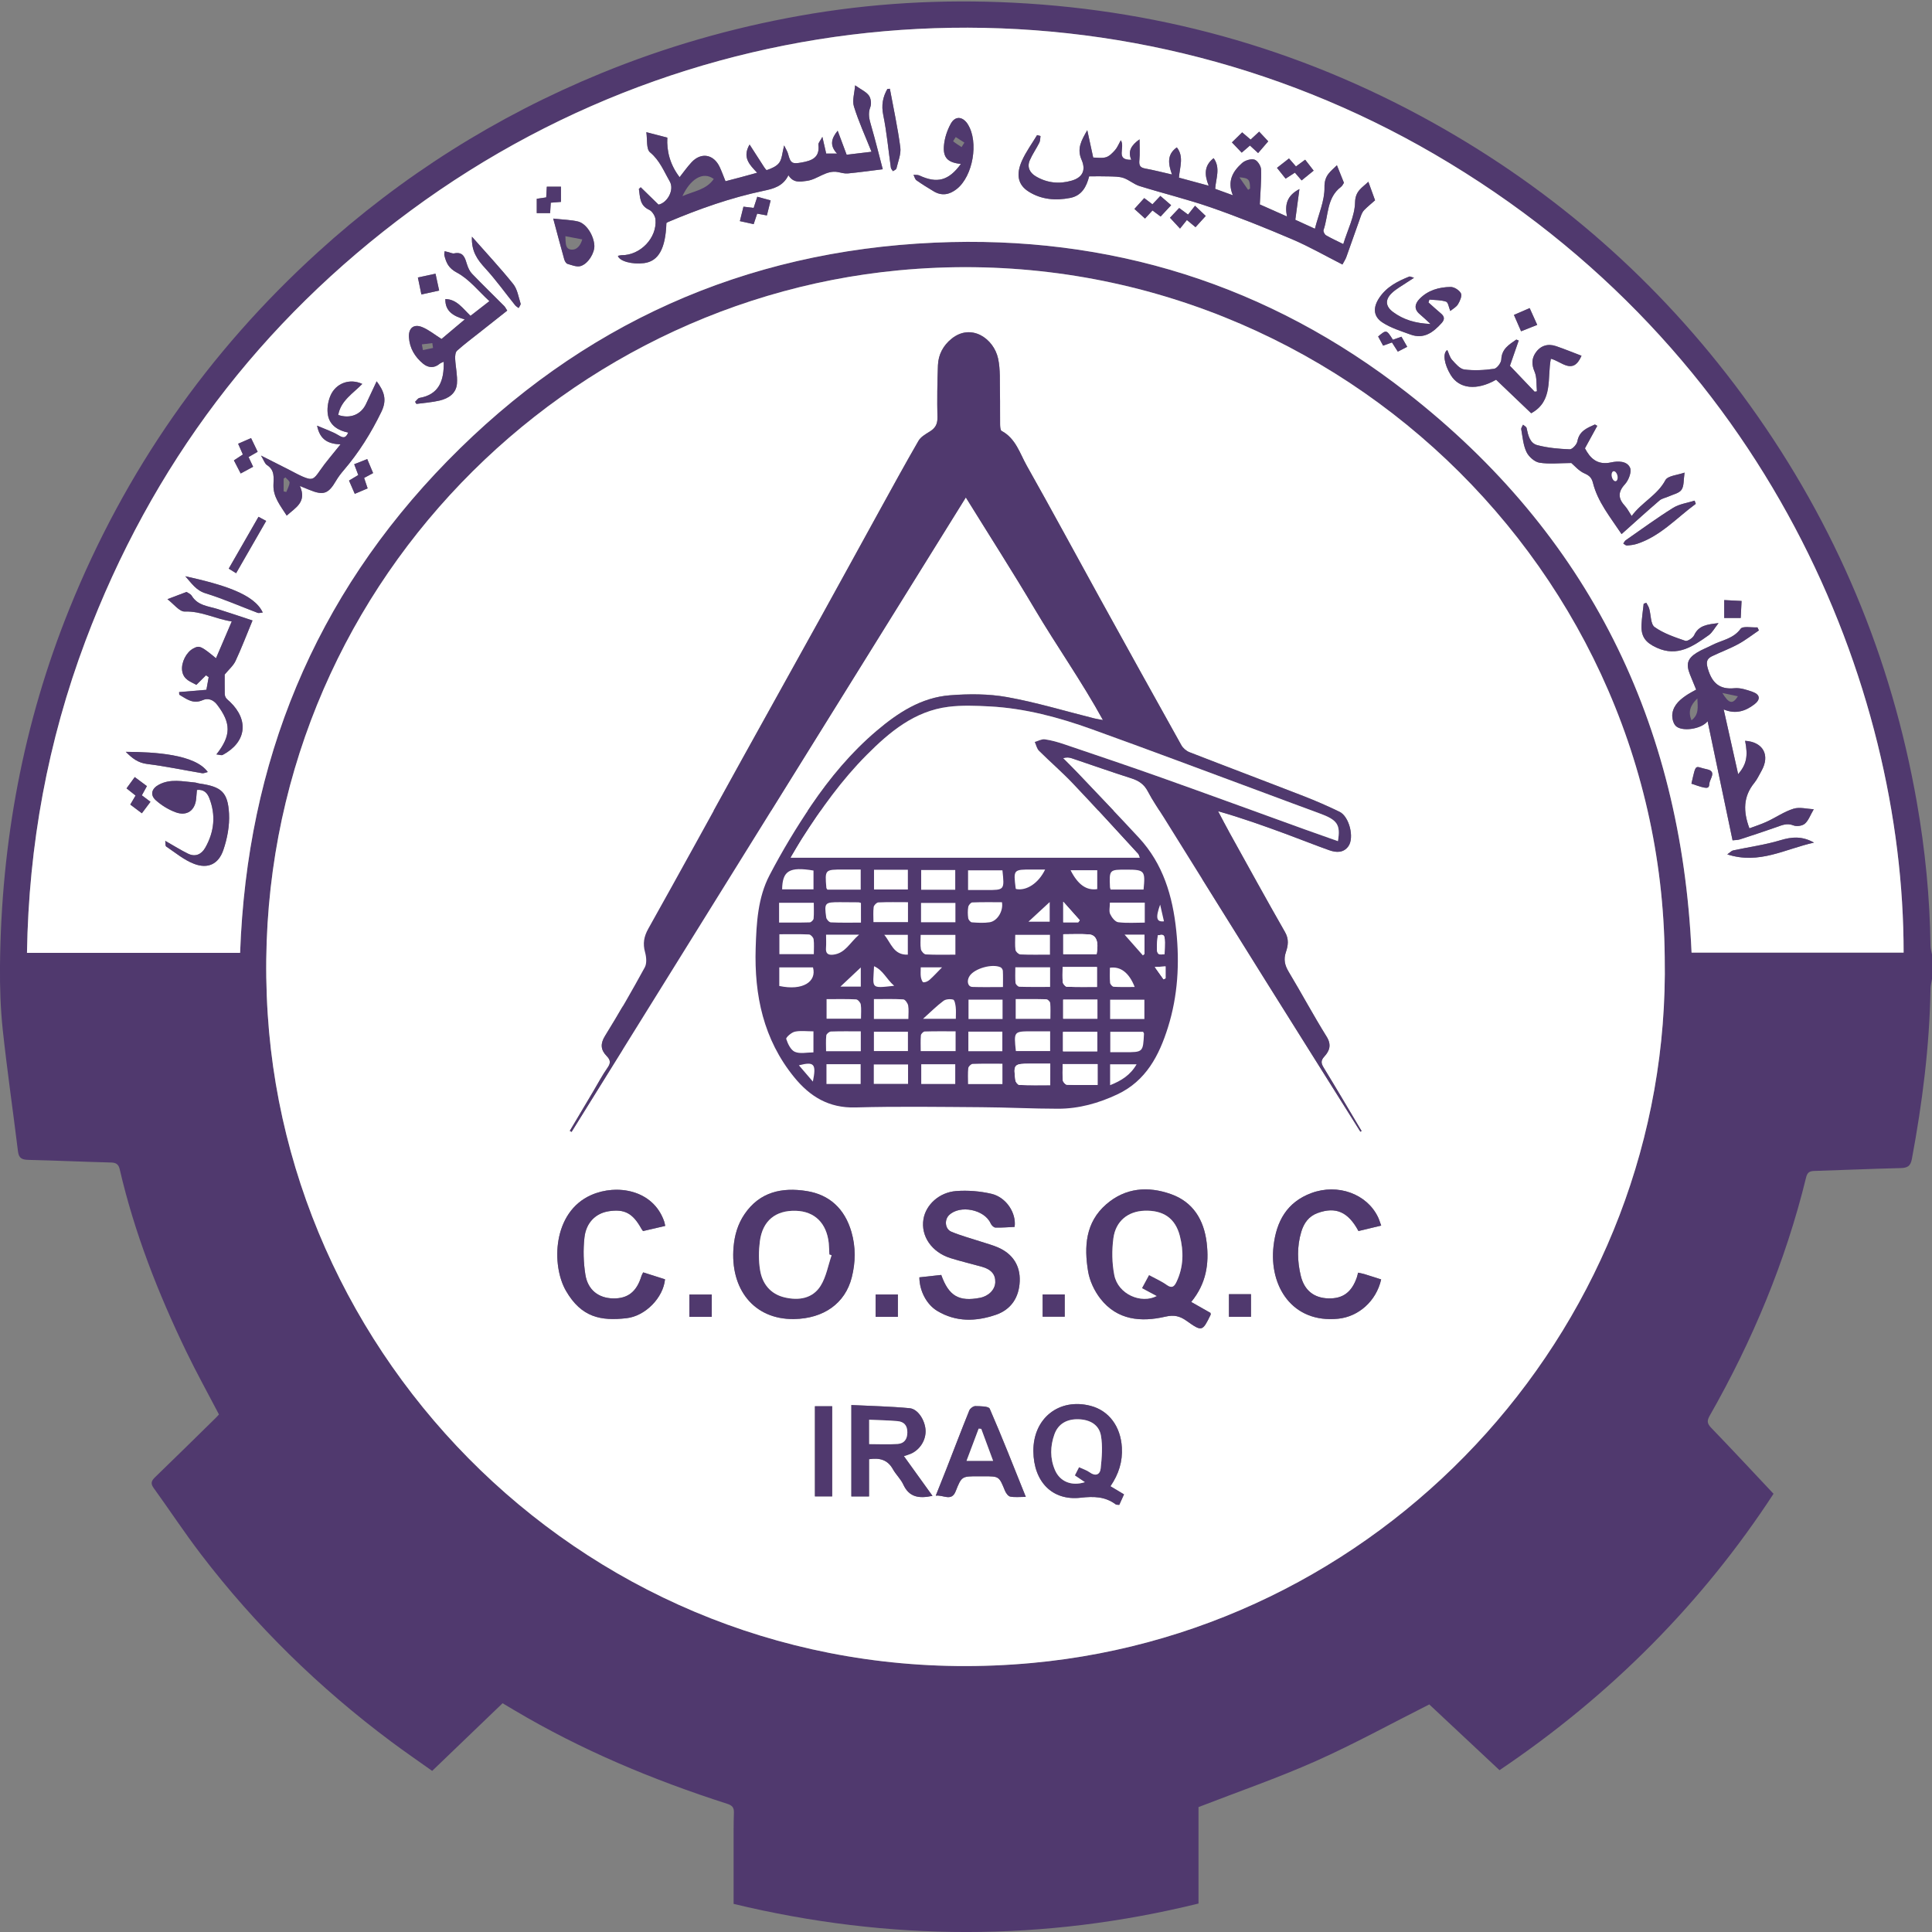
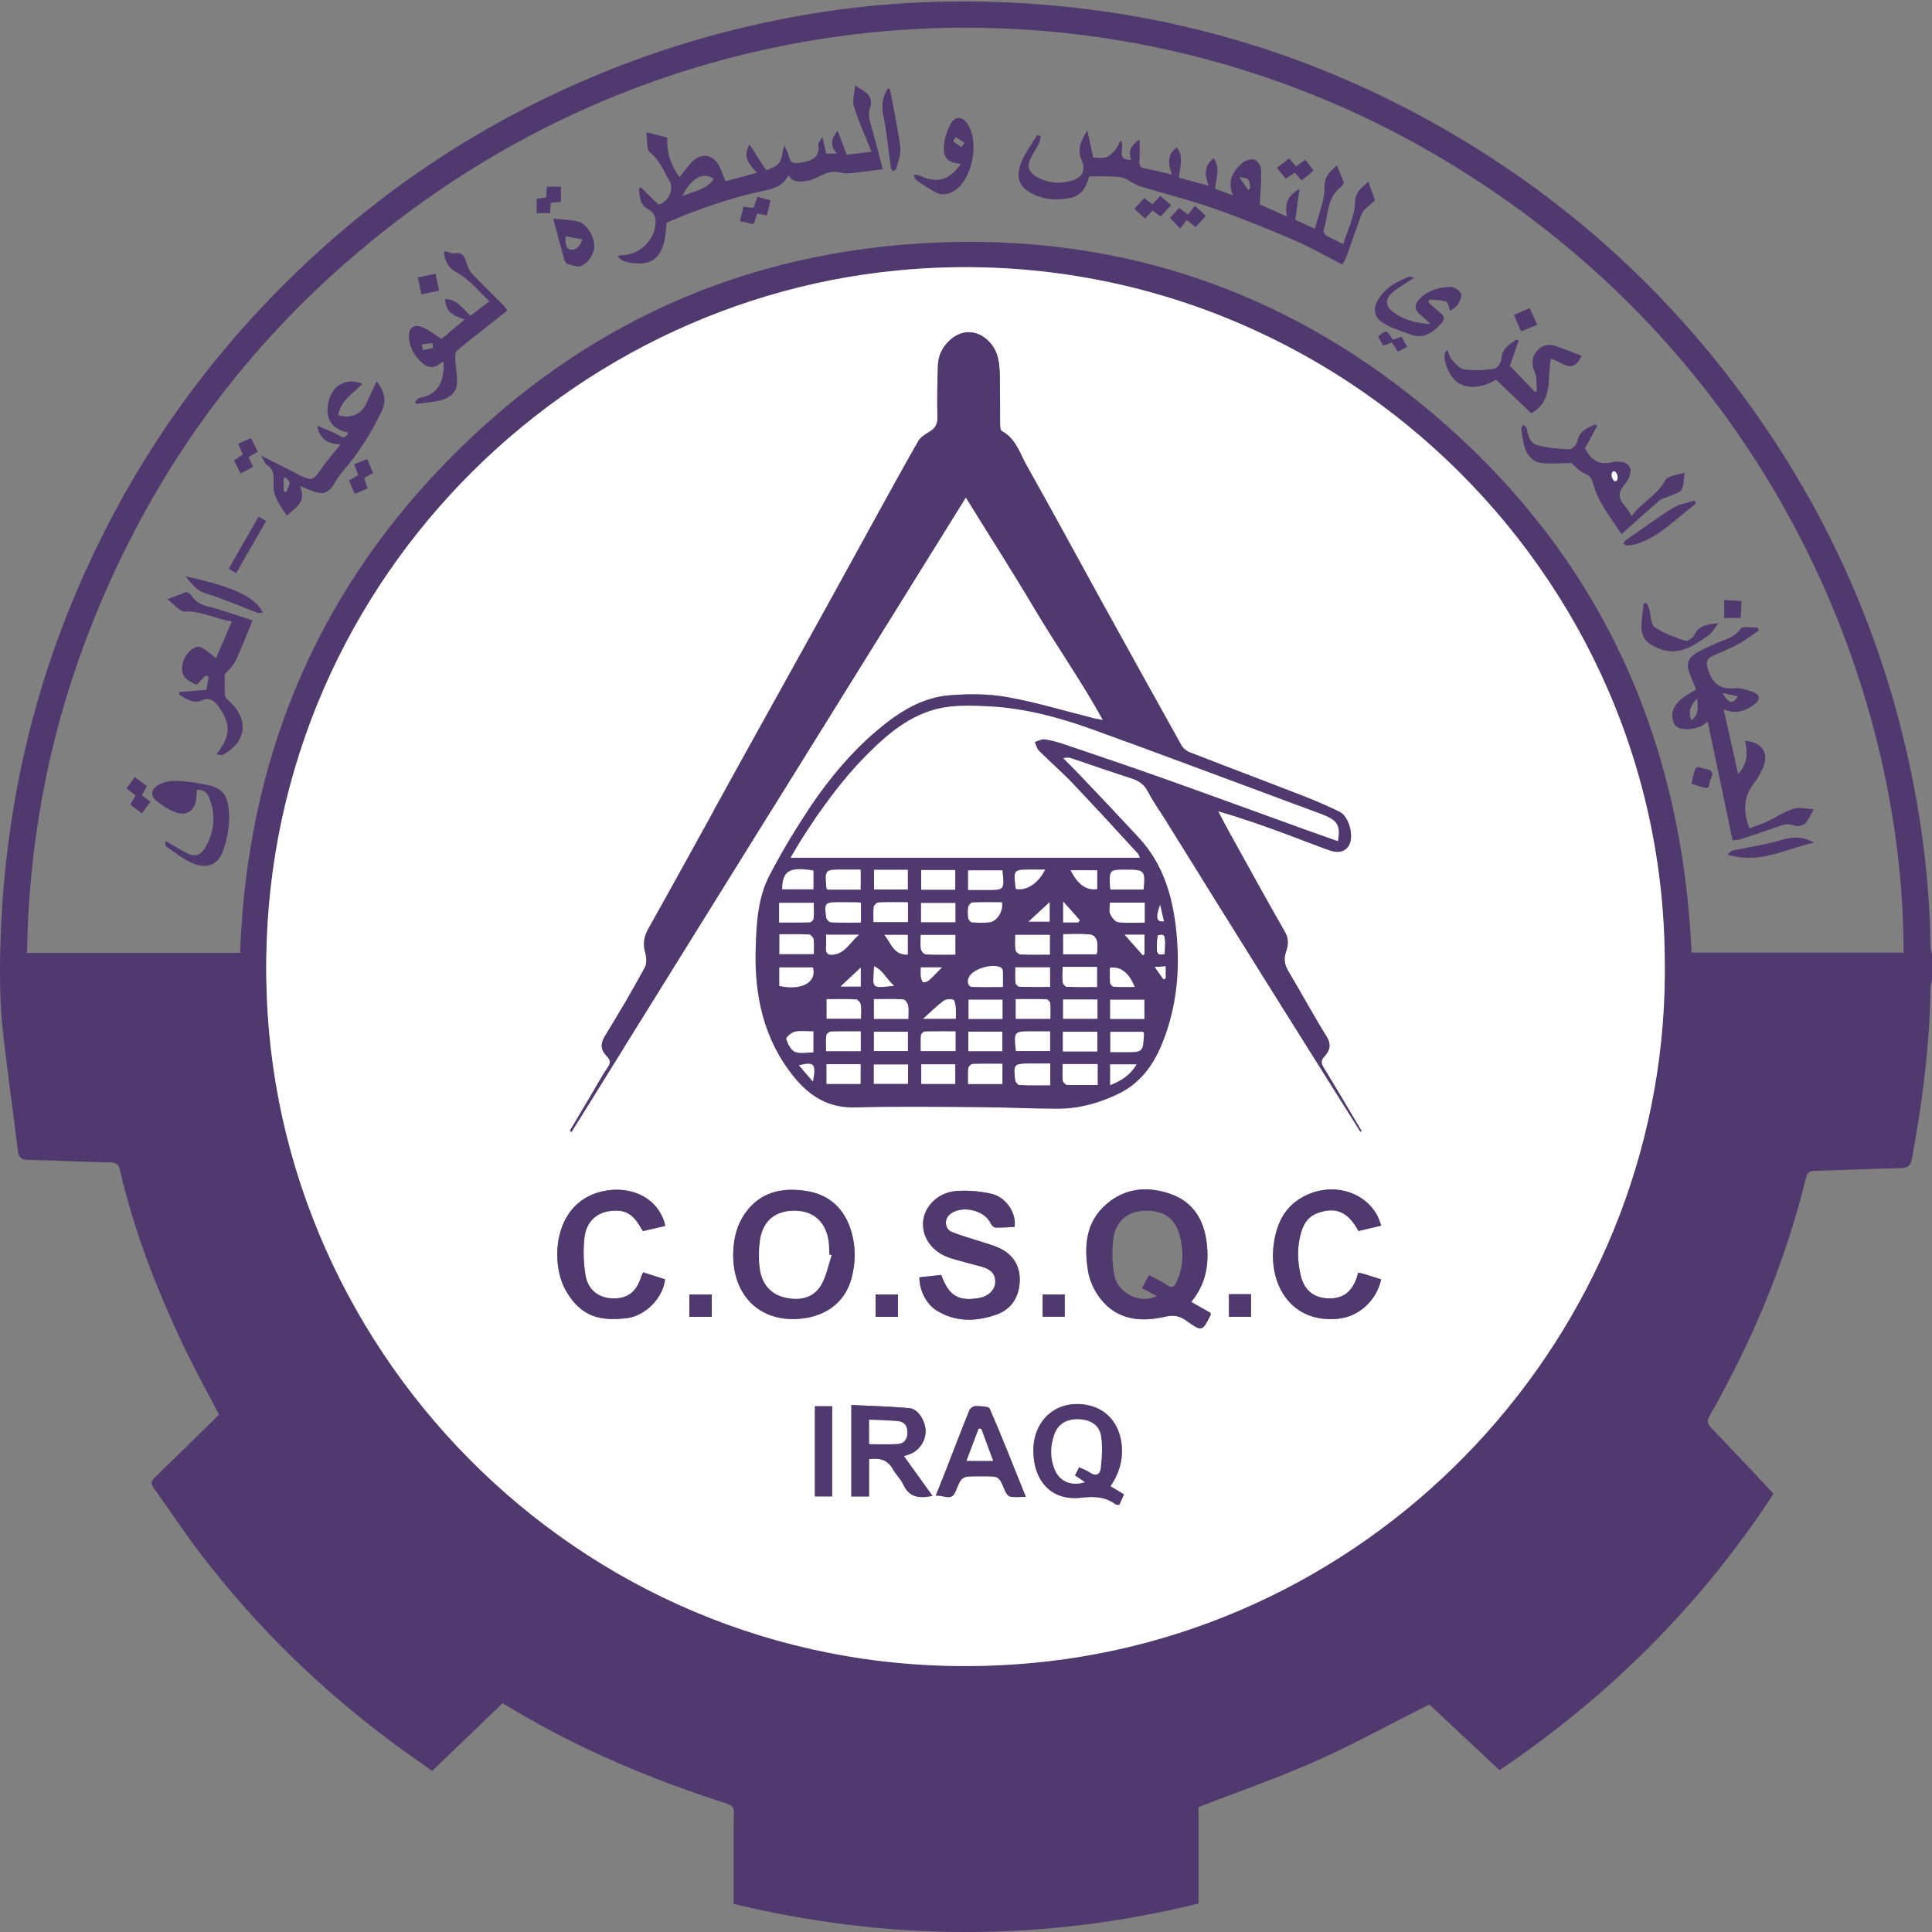
<svg xmlns="http://www.w3.org/2000/svg" version="1.2" baseProfile="tiny" id="Layer_1" x="0px" y="0px" width="90px" height="90px" viewBox="0 0 90 90" xml:space="preserve">
  <rect x="0" y="0" width="90" height="90" fill="#808080" stroke="none" />
  <g>
    <rect x="29.002" y="37.768" fill="#FFFFFF" width="27" height="17.609" />
    <path fill="#50396E" d="M90,45.606c-0.024,0.146-0.066,0.292-0.069,0.439c-0.044,2.676-0.378,5.319-0.869,7.947   c-0.063,0.336-0.212,0.415-0.526,0.422c-1.34,0.032-2.681,0.092-4.021,0.133c-0.224,0.007-0.324,0.073-0.381,0.307   c-0.958,3.917-2.498,7.6-4.491,11.098c-0.14,0.246-0.111,0.374,0.08,0.571c0.958,0.992,1.898,2.003,2.895,3.063   c-3.303,5.064-7.584,9.386-12.765,12.876c-1.112-1.042-2.216-2.074-3.272-3.063c-1.789,0.901-3.506,1.848-5.29,2.642   c-1.772,0.788-3.612,1.423-5.46,2.14c0,1.411,0,2.926,0,4.493c-7.191,1.769-14.404,1.764-21.657,0.016c0-0.908-0.001-1.801,0-2.694   c0.001-0.518-0.004-1.036,0.014-1.553c0.008-0.245-0.08-0.341-0.317-0.417c-3.462-1.112-6.801-2.506-9.933-4.37   c-0.173-0.103-0.347-0.206-0.526-0.312c-1.084,1.042-2.16,2.075-3.28,3.151c-0.638-0.455-1.282-0.895-1.906-1.361   c-3.356-2.505-6.327-5.405-8.869-8.735c-0.767-1.004-1.463-2.062-2.203-3.088c-0.156-0.217-0.093-0.339,0.077-0.504   c0.938-0.905,1.865-1.82,2.795-2.732c0.063-0.061,0.121-0.127,0.174-0.184c-0.514-0.985-1.047-1.944-1.523-2.931   c-1.314-2.724-2.414-5.529-3.099-8.484c-0.055-0.239-0.168-0.316-0.411-0.322c-1.278-0.032-2.554-0.092-3.832-0.122   c-0.293-0.007-0.457-0.061-0.497-0.39c-0.232-1.893-0.507-3.781-0.711-5.676C0.023,46.978-0.01,45.977,0,44.982   c0.056-5.742,1.081-11.299,3.238-16.635C5.83,21.933,9.691,16.4,14.805,11.75c3.908-3.554,8.311-6.335,13.204-8.34   c2.992-1.226,6.078-2.112,9.258-2.678c3.29-0.586,6.611-0.775,9.943-0.606c7.154,0.362,13.854,2.318,20.068,5.887   c5.677,3.261,10.429,7.56,14.248,12.878c3.993,5.559,6.578,11.72,7.764,18.461c0.39,2.219,0.612,4.458,0.64,6.714   c0.002,0.134,0.046,0.267,0.07,0.4C90,44.846,90,45.226,90,45.606z M77.549,44.594C77.376,25.776,60.912,10.791,41.87,12.592   c-16.739,1.583-30.582,16.289-29.398,34.663c1.124,17.446,16.565,31.976,35.613,30.211C64.902,75.908,77.862,61.429,77.549,44.594z    M11.185,44.387c0.321-8.897,3.46-16.582,9.663-22.921c6.211-6.347,13.811-9.768,22.688-10.163   c8.164-0.364,15.566,1.958,22.004,6.986c8.452,6.6,12.776,15.379,13.259,26.088c3.292,0,6.585,0,9.878,0   c0.006-12.364-6.251-28.106-21.87-37.202C52.041-1.424,33.307-0.643,19.139,9.804C12.118,14.981,7.058,21.679,3.983,29.851   c-1.759,4.676-2.644,9.52-2.726,14.536C4.594,44.387,7.877,44.387,11.185,44.387z" />
    <path fill="#FFFFFF" d="M77.549,44.594c0.313,16.835-12.647,31.315-29.464,32.873c-19.047,1.765-34.489-12.765-35.613-30.211   c-1.184-18.374,12.659-33.08,29.398-34.663C60.912,10.791,77.375,25.776,77.549,44.594z M63.372,52.72   c0.019-0.011,0.037-0.023,0.056-0.035c-0.586-0.983-1.165-1.97-1.762-2.946c-0.123-0.201-0.154-0.33,0.024-0.524   c0.245-0.266,0.345-0.546,0.107-0.93c-0.616-0.99-1.167-2.02-1.768-3.02c-0.181-0.302-0.244-0.576-0.129-0.915   c0.103-0.305,0.148-0.603-0.039-0.931c-0.873-1.526-1.718-3.067-2.571-4.604c-0.189-0.34-0.367-0.686-0.549-1.03   c1.103,0.313,2.138,0.684,3.171,1.064c0.671,0.247,1.335,0.516,2.009,0.754c0.322,0.114,0.664,0.133,0.891-0.187   c0.286-0.402,0.039-1.385-0.412-1.603c-0.55-0.266-1.112-0.512-1.681-0.733c-1.768-0.687-3.543-1.355-5.31-2.043   c-0.148-0.058-0.302-0.189-0.379-0.328c-1.279-2.289-2.549-4.583-3.815-6.879c-1.127-2.044-2.234-4.099-3.381-6.132   c-0.327-0.579-0.515-1.275-1.176-1.628c-0.063-0.033-0.07-0.205-0.071-0.313c-0.007-0.481,0.005-0.962-0.007-1.443   c-0.014-0.541,0.027-1.098-0.087-1.619c-0.203-0.93-1.251-1.655-2.165-0.92c-0.391,0.315-0.618,0.739-0.636,1.238   c-0.03,0.809-0.042,1.62-0.023,2.429c0.007,0.325-0.111,0.51-0.373,0.667c-0.19,0.114-0.408,0.244-0.512,0.426   c-0.628,1.087-1.23,2.19-1.836,3.289c-0.896,1.626-1.786,3.256-2.685,4.88c-1.232,2.227-2.473,4.449-3.705,6.676   c-1.453,2.626-2.894,5.259-4.36,7.877c-0.206,0.368-0.261,0.693-0.151,1.094c0.061,0.221,0.089,0.52-0.012,0.705   c-0.59,1.081-1.204,2.151-1.852,3.198c-0.228,0.368-0.199,0.652,0.071,0.929c0.183,0.188,0.206,0.326,0.048,0.551   c-0.246,0.35-0.446,0.732-0.665,1.1c-0.365,0.614-0.729,1.228-1.094,1.842c0.027,0.016,0.055,0.032,0.082,0.048   c6.108-9.828,12.215-19.656,18.366-29.554c1.099,1.774,2.189,3.474,3.218,5.211c1.017,1.716,2.175,3.347,3.17,5.159   c-0.184-0.035-0.294-0.05-0.4-0.076c-1.353-0.338-2.693-0.745-4.062-0.992c-0.869-0.157-1.788-0.155-2.674-0.085   c-1.328,0.105-2.408,0.81-3.405,1.655c-1.185,1.005-2.172,2.189-3.038,3.463c-0.712,1.046-1.368,2.14-1.954,3.261   c-0.547,1.048-0.61,2.23-0.646,3.394c-0.068,2.198,0.361,4.252,1.789,6.009c0.739,0.909,1.619,1.45,2.857,1.415   c1.959-0.055,3.921-0.024,5.882-0.011c1.188,0.008,2.376,0.072,3.565,0.071c0.967,0,1.885-0.258,2.758-0.67   c1.334-0.629,1.945-1.811,2.357-3.127c0.459-1.467,0.544-2.97,0.385-4.496c-0.169-1.615-0.614-3.114-1.743-4.334   c-0.944-1.019-1.906-2.022-2.862-3.029c-0.217-0.229-0.443-0.449-0.666-0.673c0.168-0.05,0.29-0.033,0.404,0.005   c0.927,0.312,1.849,0.638,2.78,0.935c0.344,0.11,0.591,0.276,0.763,0.607c0.221,0.423,0.497,0.818,0.75,1.224   c1.59,2.55,3.178,5.103,4.771,7.651C60.448,48.069,61.911,50.393,63.372,52.72z M55.491,60.65c0.701-0.853,0.838-1.774,0.721-2.755   c-0.128-1.069-0.632-1.901-1.666-2.268c-1.064-0.377-2.116-0.304-3.013,0.475c-0.97,0.842-1.035,1.972-0.846,3.119   c0.074,0.449,0.296,0.92,0.578,1.281c0.782,0.998,1.887,1.097,3.02,0.834c0.411-0.096,0.681-0.026,0.991,0.195   c0.718,0.511,0.739,0.499,1.12-0.284c0.009-0.018-0.003-0.047-0.007-0.087C56.107,61,55.816,60.835,55.491,60.65z M36.988,61.447   c1.383-0.024,2.382-0.728,2.69-1.94c0.178-0.703,0.191-1.414-0.017-2.127c-0.311-1.064-1.011-1.726-2.084-1.897   c-1.141-0.182-2.186,0.03-2.898,1.083c-0.313,0.463-0.458,0.973-0.506,1.518C34.002,60.037,35.109,61.472,36.988,61.447z    M42.828,59.503c0.004,0.633,0.336,1.267,0.835,1.566c0.873,0.523,1.797,0.497,2.724,0.18c0.73-0.249,1.084-0.827,1.115-1.559   c0.031-0.733-0.327-1.285-1.016-1.582c-0.264-0.114-0.546-0.187-0.82-0.277c-0.451-0.149-0.914-0.27-1.351-0.454   c-0.295-0.124-0.33-0.551-0.108-0.769c0.506-0.497,1.656-0.266,1.941,0.382c0.037,0.084,0.142,0.191,0.219,0.194   c0.3,0.01,0.601-0.018,0.897-0.031c0.09-0.638-0.387-1.382-1.082-1.542c-0.53-0.122-1.097-0.169-1.639-0.128   c-0.798,0.06-1.415,0.645-1.525,1.307c-0.131,0.787,0.381,1.541,1.256,1.816c0.48,0.151,0.972,0.265,1.457,0.401   c0.446,0.125,0.647,0.361,0.632,0.729c-0.014,0.345-0.309,0.642-0.714,0.721c-0.98,0.189-1.451-0.083-1.803-1.066   C43.521,59.428,43.185,59.464,42.828,59.503z M30.988,57.108c-0.019-0.088-0.026-0.148-0.046-0.204   c-0.514-1.491-2.216-1.758-3.4-1.235c-1.809,0.798-1.859,3.279-1.178,4.46c0.722,1.252,1.639,1.412,2.821,1.278   c0.887-0.1,1.713-0.96,1.795-1.812c-0.335-0.106-0.674-0.214-1.017-0.323c-0.038,0.078-0.067,0.121-0.081,0.168   c-0.22,0.732-0.635,1.061-1.326,1.045c-0.671-0.015-1.171-0.39-1.286-1.105c-0.091-0.565-0.107-1.159-0.044-1.728   c0.078-0.708,0.534-1.137,1.133-1.228c0.737-0.113,1.12,0.093,1.521,0.816c0.018,0.032,0.041,0.059,0.076,0.108   C30.292,57.27,30.631,57.191,30.988,57.108z M64.34,59.6c-0.272-0.087-0.523-0.169-0.775-0.245   c-0.093-0.028-0.191-0.044-0.299-0.068c-0.021,0.081-0.036,0.154-0.059,0.224c-0.239,0.687-0.648,0.99-1.315,0.975   c-0.666-0.015-1.126-0.358-1.294-1.049c-0.166-0.679-0.182-1.372,0.022-2.054c0.122-0.405,0.348-0.725,0.764-0.875   c0.841-0.305,1.418-0.058,1.9,0.84c0.336-0.081,0.683-0.164,1.059-0.254c-0.06-0.16-0.094-0.28-0.147-0.391   c-0.519-1.088-1.877-1.58-3.108-1.123c-1.144,0.424-1.63,1.323-1.761,2.471c-0.211,1.856,0.866,3.601,3.017,3.381   C63.269,61.335,64.105,60.633,64.34,59.6z M51.729,69.235c0.387-0.566,0.569-1.152,0.533-1.804   c-0.055-0.979-0.603-1.718-1.455-1.941c-1.466-0.382-2.681,0.576-2.667,2.114c0.013,1.416,0.874,2.317,2.201,2.166   c0.607-0.069,1.137-0.061,1.634,0.309c0.034,0.025,0.094,0.015,0.166,0.024c0.078-0.174,0.153-0.341,0.221-0.49   C52.137,69.479,51.948,69.366,51.729,69.235z M42.107,67.832c0.085-0.029,0.204-0.061,0.316-0.109   c0.442-0.19,0.726-0.655,0.692-1.121c-0.033-0.45-0.355-0.966-0.74-1.003c-0.905-0.086-1.816-0.103-2.716-0.148   c0,1.482,0,2.868,0,4.259c0.274,0,0.521,0,0.824,0c0-0.594,0-1.167,0-1.735c0.508-0.077,0.87,0.034,1.111,0.464   c0.14,0.252,0.367,0.46,0.486,0.718c0.275,0.598,0.74,0.657,1.359,0.525C42.99,69.059,42.561,68.462,42.107,67.832z M47.786,69.73   c-0.568-1.413-1.098-2.771-1.68-4.106c-0.052-0.119-0.437-0.118-0.668-0.123c-0.096-0.002-0.245,0.108-0.283,0.202   c-0.368,0.907-0.715,1.822-1.071,2.734c-0.162,0.414-0.329,0.825-0.493,1.238c0.347-0.052,0.732,0.29,0.927-0.203   c0.279-0.704,0.288-0.7,1.053-0.701c0.088,0,0.177,0.001,0.265,0.001c0.71-0.001,0.704,0.001,0.978,0.668   c0.046,0.111,0.148,0.258,0.246,0.277C47.273,69.759,47.502,69.73,47.786,69.73z M38.766,69.707c0-1.416,0-2.8,0-4.2   c-0.275,0-0.533,0-0.804,0c0,1.406,0,2.791,0,4.2C38.23,69.707,38.478,69.707,38.766,69.707z M48.57,61.337   c0.361,0,0.693,0,1.029,0c0-0.359,0-0.693,0-1.037c-0.35,0-0.681,0-1.029,0C48.57,60.649,48.57,60.973,48.57,61.337z    M58.276,61.342c0-0.381,0-0.714,0-1.053c-0.36,0-0.684,0-1.027,0c0,0.361,0,0.705,0,1.053   C57.604,61.342,57.939,61.342,58.276,61.342z M32.115,61.344c0.372,0,0.707,0,1.042,0c0-0.363,0-0.708,0-1.04   c-0.36,0-0.695,0-1.042,0C32.115,60.657,32.115,60.983,32.115,61.344z M40.791,61.344c0.355,0,0.691,0,1.036,0   c0-0.353,0-0.689,0-1.041c-0.352,0-0.684,0-1.036,0C40.791,60.656,40.791,60.982,40.791,61.344z" />
-     <path fill="#FFFFFF" d="M11.185,44.387c-3.307,0-6.592,0-9.928,0c0.081-5.016,0.967-9.861,2.726-14.536   c3.075-8.172,8.134-14.869,15.156-20.046C33.307-0.643,52.041-1.424,66.808,7.175c15.619,9.096,21.876,24.838,21.87,37.202   c-3.293,0-6.586,0-9.878,0c-0.483-10.709-4.807-19.488-13.259-26.088c-6.439-5.028-13.84-7.35-22.004-6.986   c-8.877,0.395-16.477,3.817-22.688,10.163C14.645,27.805,11.506,35.489,11.185,44.387z M62.575,11.37   c-0.295-0.147-0.558-0.265-0.805-0.411c-0.066-0.039-0.137-0.18-0.115-0.243c0.236-0.682,0.14-1.499,0.808-2.008   c0.075-0.057,0.116-0.158,0.142-0.195c-0.114-0.285-0.211-0.528-0.327-0.816c-0.286,0.287-0.591,0.46-0.579,1.023   c0.013,0.628-0.278,1.263-0.446,1.934c-0.345-0.158-0.66-0.302-0.913-0.417c0.067-0.497,0.125-0.931,0.192-1.431   c-0.586,0.306-0.686,0.726-0.581,1.277c-0.501-0.222-0.921-0.409-1.265-0.562c0.027-0.586,0.077-1.109,0.059-1.63   c-0.006-0.164-0.169-0.417-0.309-0.457c-0.166-0.048-0.435,0.036-0.573,0.158c-0.429,0.381-0.708,0.843-0.431,1.503   c-0.311-0.113-0.563-0.205-0.825-0.3c0.034-0.49,0.258-0.974-0.072-1.429c-0.441,0.343-0.438,0.766-0.229,1.284   c-0.522-0.141-0.951-0.258-1.387-0.376c0.039-0.498,0.241-0.983-0.098-1.41c-0.474,0.335-0.4,0.77-0.226,1.263   c-0.475-0.107-0.864-0.208-1.258-0.28c-0.25-0.045-0.282-0.171-0.26-0.398c0.029-0.298,0.007-0.601,0.007-0.96   c-0.387,0.275-0.555,0.55-0.386,0.953c-0.766,0.017-0.265-0.567-0.487-0.91c-0.105,0.186-0.164,0.342-0.267,0.457   c-0.12,0.134-0.263,0.286-0.424,0.334c-0.194,0.058-0.418,0.014-0.595,0.014c-0.094-0.433-0.175-0.807-0.276-1.273   c-0.29,0.498-0.488,0.866-0.265,1.379c0.217,0.501,0.029,0.827-0.46,0.97c-0.58,0.17-1.151,0.111-1.676-0.202   c-0.279-0.166-0.413-0.43-0.278-0.744c0.122-0.285,0.306-0.544,0.446-0.823c0.045-0.09,0.037-0.206,0.054-0.309   c-0.053-0.015-0.106-0.029-0.159-0.044c-0.238,0.396-0.517,0.774-0.704,1.193c-0.291,0.65-0.186,1.127,0.311,1.44   c0.592,0.373,1.259,0.427,1.936,0.294c0.545-0.107,0.76-0.53,0.882-1.005c0.329,0,0.631-0.008,0.933,0.003   c0.225,0.008,0.463,0.001,0.67,0.073c0.26,0.089,0.482,0.294,0.744,0.376c1.114,0.346,2.251,0.622,3.351,1.005   c1.27,0.443,2.522,0.946,3.76,1.475c0.795,0.339,1.549,0.773,2.341,1.175c0.068-0.128,0.14-0.232,0.182-0.349   c0.23-0.638,0.45-1.28,0.68-1.919c0.035-0.099,0.086-0.203,0.158-0.275c0.172-0.171,0.361-0.325,0.5-0.448   c-0.118-0.327-0.212-0.587-0.313-0.865c-0.28,0.28-0.606,0.416-0.619,0.96C63.11,10.068,62.779,10.701,62.575,11.37z M38.309,6.376   c-0.102,0.193-0.195,0.285-0.185,0.364c0.075,0.606-0.306,0.746-0.785,0.831c-0.435,0.077-0.512,0.038-0.627-0.403   c-0.029-0.112-0.098-0.213-0.184-0.393c-0.088,0.342-0.094,0.616-0.225,0.802c-0.121,0.172-0.368,0.275-0.58,0.346   c-0.045,0.015-0.185-0.233-0.273-0.365c-0.174-0.263-0.342-0.53-0.531-0.825c-0.353,0.602,0.003,0.942,0.352,1.315   c-0.292,0.081-0.52,0.144-0.748,0.205c-0.239,0.064-0.478,0.125-0.726,0.19c-0.1-0.247-0.176-0.461-0.272-0.665   c-0.28-0.594-0.863-0.696-1.307-0.22c-0.209,0.224-0.386,0.479-0.559,0.696c-0.442-0.574-0.608-1.212-0.572-1.843   c-0.349-0.09-0.627-0.162-0.978-0.253c0.052,0.333-0.011,0.786,0.173,0.939c0.454,0.376,0.645,0.884,0.917,1.353   c0.228,0.395-0.111,1.001-0.522,1.083c-0.292-0.285-0.56-0.547-0.829-0.809c-0.029,0.026-0.057,0.053-0.086,0.079   c0.06,0.368,0.026,0.764,0.479,0.972c0.141,0.064,0.28,0.285,0.295,0.446c0.079,0.864-0.709,1.676-1.578,1.668   c-0.057,0-0.114,0.019-0.173,0.03c0.07,0.254,0.678,0.41,1.223,0.338c0.669-0.088,0.998-0.677,1.036-1.867   c0.026-0.016,0.055-0.038,0.088-0.052c1.44-0.607,2.908-1.127,4.44-1.449c0.459-0.096,0.907-0.21,1.156-0.725   c0.236,0.372,0.542,0.305,0.865,0.261c0.503-0.069,0.895-0.514,1.444-0.408c0.151,0.029,0.307,0.077,0.456,0.063   c0.512-0.048,1.022-0.121,1.63-0.195c-0.185-0.704-0.348-1.37-0.54-2.028c-0.085-0.293-0.158-0.558-0.039-0.87   c0.059-0.153,0.028-0.406-0.068-0.537c-0.128-0.174-0.358-0.274-0.641-0.474c-0.026,0.357-0.143,0.703-0.055,0.985   c0.218,0.705,0.529,1.381,0.819,2.11c-0.464,0.055-0.822,0.098-1.159,0.138c-0.144-0.387-0.274-0.735-0.417-1.119   c-0.305,0.371-0.378,0.694-0.03,1.065c-0.214,0-0.356,0-0.505,0C38.434,6.92,38.384,6.703,38.309,6.376z M80.97,36.065   c-0.231-1.031-0.449-2.009-0.675-3.018c0.544,0.232,1.009,0.087,1.433-0.24c0.293-0.226,0.266-0.454-0.088-0.579   c-0.27-0.095-0.571-0.196-0.846-0.169c-0.704,0.07-1.038-0.256-1.231-0.892c-0.086-0.285-0.085-0.467,0.179-0.594   c0.408-0.197,0.836-0.354,1.234-0.57c0.336-0.182,0.641-0.423,0.959-0.638c-0.022-0.047-0.044-0.093-0.066-0.14   c-0.27,0.015-0.684-0.074-0.785,0.066c-0.344,0.472-0.876,0.525-1.325,0.757c-0.235,0.121-0.486,0.214-0.709,0.352   c-0.446,0.276-0.519,0.534-0.324,1.022c0.092,0.231,0.188,0.46,0.287,0.703c-0.147,0.083-0.271,0.144-0.386,0.218   c-0.335,0.218-0.653,0.471-0.72,0.884c-0.03,0.184,0.024,0.442,0.143,0.575c0.265,0.297,1.194,0.176,1.497-0.205   c0.393,1.876,0.776,3.705,1.162,5.548c0.119-0.015,0.237-0.011,0.342-0.044c0.562-0.182,1.122-0.369,1.68-0.563   c0.265-0.092,0.506-0.212,0.813-0.088c0.149,0.06,0.415,0.023,0.533-0.08c0.169-0.147,0.251-0.394,0.414-0.673   c-0.317-0.015-0.658-0.111-0.942-0.024c-0.431,0.133-0.818,0.405-1.233,0.598c-0.267,0.124-0.55,0.213-0.822,0.316   c-0.295-0.791-0.291-1.48,0.227-2.116c0.134-0.164,0.224-0.365,0.33-0.552c0.427-0.751,0.07-1.358-0.757-1.41   C81.435,35.224,81.364,35.6,80.97,36.065z M13.97,22.639c0.22,0.09,0.335,0.138,0.451,0.185c0.651,0.263,0.875,0.181,1.231-0.427   c0.101-0.173,0.225-0.335,0.356-0.488c0.71-0.828,1.276-1.737,1.755-2.721c0.28-0.576,0.122-0.967-0.218-1.426   c-0.171,0.365-0.333,0.703-0.49,1.045c-0.232,0.505-0.74,0.715-1.3,0.523c0.115-0.664,0.686-0.999,1.12-1.445   c-0.584-0.274-1.239-0.035-1.487,0.558c-0.115,0.275-0.166,0.625-0.109,0.913c0.093,0.468,0.483,0.704,0.941,0.795   c-0.122,0.285-0.246,0.251-0.453,0.125c-0.289-0.174-0.618-0.282-0.997-0.447c0.132,0.663,0.521,0.85,1.092,0.871   c-0.365,0.459-0.691,0.827-0.966,1.23c-0.281,0.411-0.357,0.464-0.81,0.267c-0.22-0.096-0.428-0.216-0.642-0.324   c-0.398-0.202-0.797-0.403-1.287-0.651c0.132,0.216,0.176,0.378,0.28,0.444c0.372,0.236,0.308,0.589,0.3,0.935   c-0.013,0.557,0.324,0.953,0.618,1.418C13.773,23.641,14.304,23.388,13.97,22.639z M9.147,31.904   c0.194-0.192,0.321-0.318,0.448-0.443c0.042,0.029,0.084,0.057,0.125,0.086c-0.038,0.213-0.076,0.425-0.106,0.589   c-0.462,0.038-0.867,0.072-1.272,0.106c0.003,0.04,0.005,0.081,0.008,0.121c0.336,0.198,0.64,0.455,1.095,0.253   c0.233-0.103,0.481-0.03,0.667,0.213c0.654,0.856,0.666,1.433-0.032,2.317c0.128,0.012,0.233,0.056,0.296,0.022   c1.096-0.587,1.233-1.61,0.338-2.47c-0.064-0.061-0.14-0.114-0.189-0.185c-0.037-0.053-0.056-0.129-0.057-0.196   c-0.006-0.329-0.003-0.658-0.003-0.891c0.194-0.237,0.402-0.411,0.506-0.633c0.276-0.591,0.508-1.202,0.791-1.886   c-0.537-0.177-1.078-0.361-1.624-0.532c-0.437-0.137-0.925-0.156-1.205-0.614c-0.06-0.098-0.197-0.148-0.246-0.183   c-0.296,0.112-0.54,0.204-0.889,0.337c0.292,0.22,0.556,0.584,0.806,0.575c0.782-0.026,1.437,0.348,2.191,0.461   c-0.261,0.61-0.495,1.156-0.734,1.715c-0.698-0.574-0.772-0.605-1.054-0.457c-0.324,0.17-0.569,0.643-0.525,1.025   C8.536,31.678,8.917,31.764,9.147,31.904z M23.629,14.469c-0.063-0.096-0.093-0.166-0.144-0.217   c-0.498-0.501-1.005-0.992-1.496-1.501c-0.107-0.111-0.18-0.27-0.228-0.42c-0.098-0.305-0.161-0.62-0.606-0.528   c-0.076,0.016-0.166-0.034-0.25-0.054c-0.064-0.015-0.129-0.031-0.192-0.047c-0.004,0.066-0.026,0.138-0.011,0.199   c0.088,0.342,0.189,0.589,0.586,0.799c0.57,0.303,1.004,0.863,1.511,1.328c-0.313,0.243-0.597,0.464-0.88,0.684   c-0.368-0.356-0.648-0.773-1.172-0.782c-0.015,0.577,0.378,0.795,0.903,0.95c-0.422,0.356-0.774,0.652-1.081,0.91   c-0.325-0.205-0.593-0.427-0.899-0.552c-0.395-0.162-0.644,0.046-0.619,0.474c0.031,0.508,0.281,0.92,0.663,1.232   c0.226,0.185,0.506,0.222,0.764,0.004c0.05-0.042,0.12-0.062,0.193-0.098c0.023,0.901-0.233,1.53-1.127,1.686   c-0.077,0.014-0.139,0.119-0.207,0.182c0.021,0.032,0.041,0.065,0.062,0.097c0.36-0.05,0.726-0.073,1.079-0.156   c0.416-0.098,0.776-0.331,0.81-0.792c0.029-0.38-0.065-0.769-0.084-1.155c-0.006-0.126,0.007-0.304,0.087-0.375   c0.336-0.302,0.7-0.573,1.055-0.854C22.768,15.148,23.192,14.814,23.629,14.469z M74.407,19.837   c-0.036-0.021-0.073-0.043-0.109-0.064c-0.361,0.164-0.729,0.297-0.816,0.784c-0.026,0.147-0.238,0.378-0.357,0.373   c-0.508-0.02-1.026-0.066-1.515-0.195c-0.344-0.092-0.425-0.464-0.494-0.795c-0.013-0.061-0.108-0.105-0.166-0.157   c-0.03,0.072-0.095,0.15-0.084,0.214c0.065,0.357,0.092,0.737,0.244,1.057c0.104,0.219,0.373,0.46,0.6,0.498   c0.456,0.076,0.934,0.019,1.489,0.016c0.137,0.113,0.349,0.372,0.622,0.489c0.231,0.099,0.329,0.215,0.385,0.435   c0.224,0.887,0.792,1.576,1.334,2.388c0.619-0.552,1.186-1.068,1.767-1.567c0.114-0.098,0.29-0.123,0.434-0.19   c0.206-0.095,0.482-0.146,0.592-0.309c0.122-0.179,0.091-0.462,0.141-0.799c-0.315,0.115-0.781,0.141-0.894,0.354   c-0.376,0.704-1.094,1.02-1.57,1.669c-0.128-0.195-0.199-0.344-0.306-0.46c-0.316-0.343-0.356-0.641-0.008-1.02   c0.171-0.186,0.323-0.576,0.239-0.768c-0.141-0.324-0.568-0.318-0.882-0.25c-0.656,0.143-0.983-0.205-1.219-0.656   C74.037,20.511,74.222,20.174,74.407,19.837z M71.329,19.251c1.039-0.569,0.737-1.632,0.916-2.539   c0.505,0.124,1.029,0.785,1.429-0.139c-0.388-0.147-0.782-0.309-1.184-0.447c-0.383-0.131-0.728-0.029-0.961,0.316   c-0.18,0.266-0.182,0.548-0.042,0.874c0.116,0.271,0.079,0.608,0.11,0.915c-0.036,0.006-0.071,0.011-0.107,0.017   c-0.398-0.417-0.796-0.835-1.151-1.207c0.147-0.425,0.278-0.801,0.409-1.177c-0.037-0.015-0.074-0.03-0.111-0.045   c-0.329,0.232-0.68,0.425-0.7,0.928c-0.006,0.156-0.201,0.415-0.337,0.434c-0.456,0.065-0.931,0.09-1.386,0.032   c-0.206-0.026-0.405-0.265-0.567-0.444c-0.11-0.122-0.152-0.306-0.226-0.464c-0.224,0.146-0.146,0.656,0.155,1.157   c0.397,0.659,1.215,0.744,2.119,0.228C70.243,18.213,70.789,18.735,71.329,19.251z M7.698,39.17c0.015,0.1-0.004,0.231,0.044,0.263   c0.425,0.286,0.832,0.63,1.301,0.808c0.641,0.243,1.135,0.012,1.359-0.644c0.183-0.535,0.296-1.134,0.266-1.694   c-0.054-1.009-0.361-1.259-1.377-1.404c-0.075-0.011-0.147-0.043-0.222-0.049c-0.562-0.047-1.129-0.186-1.671,0.103   c-0.334,0.179-0.421,0.475-0.14,0.725c0.264,0.236,0.587,0.435,0.918,0.558c0.537,0.199,0.92-0.088,0.963-0.654   c0.009-0.124,0.021-0.247,0.033-0.385c0.317-0.037,0.482,0.144,0.572,0.369c0.318,0.801,0.237,1.585-0.186,2.327   c-0.175,0.306-0.461,0.44-0.801,0.273C8.424,39.604,8.107,39.403,7.698,39.17z M66.544,14.09c0.014-0.045,0.029-0.09,0.043-0.135   c0.261,0.026,0.534,0.015,0.777,0.097c0.098,0.033,0.127,0.269,0.197,0.435c0.12-0.1,0.279-0.183,0.358-0.314   c0.091-0.151,0.197-0.388,0.137-0.508c-0.074-0.148-0.314-0.3-0.48-0.298c-0.537,0.007-1.052,0.15-1.444,0.551   c-0.219,0.224-0.281,0.477,0.006,0.717c0.154,0.128,0.297,0.269,0.503,0.457c-0.694-0.03-1.255-0.193-1.745-0.556   c-0.347-0.257-0.386-0.56-0.079-0.866c0.21-0.21,0.486-0.353,0.735-0.524c0.082-0.057,0.169-0.109,0.32-0.206   c-0.136-0.037-0.188-0.071-0.221-0.058c-0.543,0.218-1.057,0.477-1.397,0.987c-0.298,0.446-0.292,0.865,0.147,1.153   c0.389,0.255,0.856,0.397,1.3,0.56c0.627,0.231,1.063-0.099,1.456-0.535c0.153-0.17,0.134-0.307-0.036-0.449   C66.924,14.435,66.736,14.26,66.544,14.09z M44.762,7.637c-0.567,0.782-1.11,0.923-1.935,0.536c-0.078-0.037-0.18-0.02-0.272-0.028   c0.045,0.087,0.068,0.204,0.139,0.255c0.256,0.182,0.525,0.346,0.794,0.508c0.385,0.234,0.744,0.163,1.083-0.105   c0.755-0.597,1.03-2.189,0.518-3.005c-0.007-0.011-0.012-0.022-0.019-0.033c-0.238-0.347-0.576-0.37-0.779,0   c-0.164,0.299-0.282,0.649-0.315,0.987C43.916,7.346,44.145,7.573,44.762,7.637z M25.771,10.182c0.19,0.707,0.347,1.305,0.515,1.9   c0.022,0.08,0.084,0.189,0.15,0.209c0.2,0.059,0.435,0.157,0.614,0.102c0.357-0.109,0.654-0.619,0.638-0.951   c-0.023-0.476-0.376-1.034-0.766-1.125C26.595,10.242,26.252,10.235,25.771,10.182z M76.692,28.08   c-0.041,0.014-0.082,0.028-0.123,0.042c-0.035,0.324-0.084,0.647-0.101,0.972c-0.029,0.567,0.188,0.839,0.706,1.077   c0.97,0.446,1.698-0.067,2.422-0.581c0.169-0.12,0.273-0.329,0.46-0.564c-0.525,0.062-0.924,0.103-1.136,0.564   c-0.06,0.13-0.313,0.296-0.413,0.261c-0.494-0.17-1.01-0.342-1.429-0.641c-0.19-0.136-0.167-0.565-0.251-0.858   C76.799,28.256,76.738,28.17,76.692,28.08z M12.24,28.534c-0.399-0.873-1.878-1.305-3.608-1.69   c0.294,0.326,0.495,0.657,0.946,0.796c0.824,0.254,1.617,0.605,2.426,0.91C12.059,28.57,12.132,28.543,12.24,28.534z M41.454,4.135   c-0.039,0.003-0.077,0.006-0.116,0.009c-0.217,0.38-0.287,0.76-0.192,1.219c0.166,0.806,0.238,1.632,0.354,2.449   c0.008,0.058,0.064,0.109,0.097,0.163c0.056-0.041,0.149-0.074,0.162-0.125c0.076-0.328,0.223-0.671,0.181-0.988   C41.819,5.947,41.621,5.043,41.454,4.135z M9.678,35.964c-0.583-0.824-2.473-0.936-3.817-0.94c0.296,0.298,0.568,0.513,0.997,0.566   c0.858,0.105,1.707,0.287,2.561,0.43C9.493,36.031,9.576,35.986,9.678,35.964z M84.504,39.252c-0.566-0.314-1.042-0.269-1.568-0.11   c-0.716,0.216-1.467,0.316-2.202,0.474c-0.072,0.015-0.133,0.088-0.271,0.184C81.954,40.283,83.156,39.547,84.504,39.252z    M21.985,11.026c-0.033,0.679,0.255,1.074,0.619,1.47c0.499,0.543,0.93,1.148,1.394,1.724c0.042,0.052,0.107,0.086,0.162,0.129   c0.033-0.07,0.109-0.154,0.092-0.208c-0.098-0.31-0.151-0.667-0.343-0.908C23.319,12.498,22.673,11.807,21.985,11.026z    M78.996,23.471c-0.018-0.05-0.036-0.099-0.054-0.149c-0.335,0.107-0.709,0.154-0.999,0.335c-0.756,0.471-1.476,0.999-2.208,1.509   c-0.051,0.035-0.079,0.103-0.117,0.155c0.057,0.033,0.117,0.096,0.171,0.092c0.162-0.012,0.329-0.032,0.482-0.083   C77.36,24.969,78.109,24.121,78.996,23.471z M10.999,26.702c0.479-0.832,0.935-1.624,1.4-2.434   c-0.134-0.073-0.239-0.129-0.357-0.193c-0.469,0.816-0.923,1.607-1.387,2.415C10.782,26.567,10.875,26.625,10.999,26.702z    M34.633,9.628c-0.054,0.217-0.107,0.429-0.166,0.672c0.231,0.051,0.432,0.096,0.642,0.142c0.061-0.183,0.11-0.331,0.163-0.49   c0.157,0.029,0.287,0.052,0.453,0.083c0.059-0.237,0.114-0.46,0.175-0.7c-0.226-0.062-0.416-0.114-0.622-0.17   c-0.059,0.18-0.111,0.342-0.169,0.52C34.954,9.668,34.808,9.649,34.633,9.628z M26.132,9.405c0-0.244,0-0.464,0-0.709   c-0.228,0-0.434,0-0.659,0c-0.01,0.18-0.019,0.336-0.028,0.499c-0.163,0.024-0.307,0.044-0.44,0.064c0,0.247,0,0.464,0,0.668   c0.229,0,0.424,0,0.622,0c0.011-0.176,0.021-0.322,0.031-0.485C25.813,9.431,25.948,9.42,26.132,9.405z M11.696,20.408   c-0.21,0.092-0.4,0.174-0.603,0.262c0.083,0.188,0.151,0.342,0.221,0.501c-0.152,0.099-0.275,0.18-0.418,0.274   c0.11,0.213,0.21,0.407,0.316,0.611c0.223-0.121,0.405-0.219,0.579-0.313c-0.081-0.174-0.143-0.306-0.212-0.453   c0.147-0.085,0.274-0.158,0.424-0.245C11.902,20.835,11.806,20.635,11.696,20.408z M16.5,21.626c0.074,0.195,0.13,0.344,0.19,0.502   c-0.152,0.092-0.287,0.173-0.431,0.259c0.093,0.214,0.176,0.405,0.268,0.618c0.22-0.094,0.408-0.174,0.599-0.255   c-0.063-0.187-0.113-0.336-0.164-0.487c0.147-0.079,0.274-0.147,0.419-0.225c-0.096-0.228-0.182-0.433-0.274-0.653   C16.901,21.466,16.718,21.539,16.5,21.626z M6.608,37.049c0.091-0.164,0.16-0.291,0.236-0.429   c-0.196-0.146-0.372-0.276-0.566-0.421c-0.137,0.188-0.26,0.357-0.383,0.526c0.155,0.124,0.288,0.23,0.421,0.335   c-0.088,0.149-0.162,0.277-0.246,0.42c0.182,0.137,0.349,0.263,0.539,0.406c0.139-0.185,0.268-0.357,0.401-0.535   C6.867,37.244,6.748,37.154,6.608,37.049z M59.487,7.819c0.151,0.189,0.273,0.342,0.401,0.502c0.16-0.103,0.293-0.189,0.433-0.28   c0.11,0.127,0.206,0.239,0.312,0.362c0.192-0.155,0.372-0.301,0.561-0.455c-0.143-0.184-0.264-0.341-0.395-0.51   c-0.15,0.11-0.285,0.21-0.429,0.315c-0.12-0.138-0.218-0.251-0.324-0.373C59.851,7.535,59.686,7.664,59.487,7.819z M54.93,9.69   c-0.159,0.169-0.302,0.321-0.427,0.453c0.16,0.173,0.302,0.325,0.468,0.505c0.113-0.141,0.215-0.268,0.32-0.399   c0.144,0.119,0.258,0.214,0.402,0.334c0.157-0.173,0.307-0.339,0.475-0.523c-0.151-0.144-0.309-0.295-0.498-0.475   c-0.12,0.151-0.221,0.279-0.325,0.411C55.194,9.885,55.074,9.797,54.93,9.69z M53.339,10.181c0.13-0.141,0.239-0.259,0.348-0.377   c0.134,0.1,0.25,0.186,0.379,0.283c0.17-0.184,0.321-0.346,0.49-0.528c-0.184-0.158-0.341-0.294-0.502-0.432   c-0.14,0.148-0.25,0.264-0.369,0.39c-0.132-0.099-0.248-0.188-0.383-0.289c-0.153,0.169-0.298,0.331-0.456,0.505   C53.021,9.892,53.17,10.027,53.339,10.181z M58.227,6.779c0.115,0.107,0.232,0.214,0.38,0.351c0.158-0.184,0.311-0.362,0.471-0.547   c-0.135-0.144-0.276-0.295-0.422-0.451c-0.151,0.14-0.268,0.25-0.398,0.37c-0.13-0.111-0.248-0.212-0.394-0.337   c-0.169,0.166-0.319,0.313-0.477,0.468c0.172,0.18,0.308,0.322,0.456,0.478C57.981,6.992,58.093,6.895,58.227,6.779z    M78.793,36.506c0.742,0.259,0.818,0.261,0.838-0.008c0.015-0.217,0.361-0.567-0.125-0.663   C78.942,35.723,79.024,35.499,78.793,36.506z M20.288,12.75c-0.281,0.06-0.535,0.115-0.821,0.177   c0.055,0.268,0.105,0.509,0.164,0.791c0.289-0.064,0.551-0.122,0.827-0.182C20.396,13.251,20.344,13.01,20.288,12.75z    M70.525,14.67c0.124,0.284,0.227,0.519,0.332,0.762c0.267-0.106,0.496-0.196,0.752-0.298c-0.125-0.277-0.234-0.519-0.352-0.782   C70.998,14.465,70.783,14.558,70.525,14.67z M81.129,27.995c-0.284-0.014-0.529-0.026-0.809-0.041c0,0.298,0,0.562,0,0.834   c0.269,0,0.512,0,0.77,0C81.104,28.512,81.116,28.266,81.129,27.995z M64.843,15.953c0.093,0.145,0.179,0.28,0.273,0.427   c0.146-0.075,0.277-0.142,0.438-0.225c-0.1-0.175-0.185-0.323-0.269-0.47c-0.155,0.055-0.28,0.099-0.398,0.141   c-0.302-0.474-0.302-0.474-0.688-0.152c0.077,0.14,0.153,0.282,0.232,0.427C64.576,16.049,64.702,16.004,64.843,15.953z" />
    <path fill="#50396E" d="M63.372,52.72c-1.46-2.326-2.924-4.65-4.38-6.978c-1.594-2.548-3.181-5.1-4.771-7.651   c-0.253-0.406-0.53-0.8-0.75-1.224c-0.172-0.331-0.42-0.497-0.763-0.607c-0.932-0.297-1.854-0.624-2.78-0.935   c-0.114-0.038-0.236-0.055-0.404-0.005c0.222,0.224,0.449,0.444,0.666,0.673c0.956,1.008,1.919,2.01,2.862,3.029   c1.13,1.22,1.575,2.719,1.743,4.334c0.159,1.526,0.074,3.029-0.385,4.496c-0.412,1.316-1.023,2.498-2.357,3.127   c-0.874,0.412-1.792,0.669-2.758,0.67c-1.188,0-2.376-0.064-3.565-0.071c-1.961-0.013-3.923-0.044-5.882,0.011   c-1.238,0.034-2.118-0.506-2.857-1.415c-1.428-1.757-1.857-3.811-1.789-6.009c0.036-1.164,0.099-2.346,0.646-3.394   c0.586-1.122,1.242-2.215,1.954-3.261c0.867-1.274,1.854-2.458,3.038-3.463c0.996-0.845,2.077-1.55,3.405-1.655   c0.886-0.07,1.804-0.072,2.674,0.085c1.369,0.247,2.709,0.654,4.062,0.992c0.107,0.026,0.216,0.041,0.4,0.076   c-0.995-1.812-2.153-3.443-3.17-5.159c-1.029-1.737-2.12-3.438-3.218-5.211c-6.151,9.898-12.259,19.727-18.366,29.555   c-0.027-0.016-0.055-0.032-0.082-0.048c0.365-0.614,0.729-1.228,1.094-1.842c0.219-0.368,0.419-0.751,0.665-1.1   c0.158-0.225,0.135-0.362-0.048-0.551c-0.269-0.277-0.299-0.561-0.071-0.929c0.648-1.047,1.262-2.117,1.852-3.198   c0.101-0.185,0.073-0.484,0.012-0.705c-0.11-0.4-0.055-0.726,0.151-1.094c1.467-2.618,2.907-5.251,4.36-7.877   c1.232-2.227,2.473-4.448,3.705-6.676c0.899-1.624,1.788-3.255,2.685-4.88c0.606-1.1,1.208-2.202,1.836-3.289   c0.105-0.181,0.323-0.311,0.512-0.426c0.262-0.158,0.381-0.343,0.373-0.667c-0.019-0.809-0.007-1.62,0.023-2.429   c0.018-0.499,0.245-0.923,0.636-1.238c0.913-0.736,1.962-0.011,2.165,0.92c0.114,0.521,0.073,1.078,0.087,1.619   c0.012,0.481-0.001,0.962,0.007,1.443c0.002,0.108,0.009,0.279,0.071,0.313c0.661,0.352,0.849,1.049,1.176,1.628   c1.147,2.033,2.254,4.088,3.381,6.132c1.267,2.296,2.537,4.59,3.815,6.879c0.077,0.139,0.231,0.27,0.379,0.328   c1.767,0.688,3.543,1.355,5.31,2.043c0.57,0.221,1.131,0.466,1.681,0.733c0.451,0.218,0.698,1.201,0.412,1.603   c-0.228,0.319-0.57,0.301-0.891,0.187c-0.674-0.239-1.338-0.507-2.009-0.754c-1.032-0.379-2.067-0.751-3.171-1.064   c0.183,0.343,0.361,0.69,0.549,1.03c0.853,1.537,1.698,3.079,2.571,4.604c0.188,0.328,0.143,0.626,0.039,0.931   c-0.115,0.339-0.052,0.612,0.129,0.915c0.6,1,1.152,2.03,1.768,3.02c0.239,0.383,0.138,0.663-0.107,0.93   c-0.178,0.194-0.147,0.323-0.024,0.524c0.597,0.976,1.176,1.963,1.762,2.946C63.409,52.696,63.39,52.708,63.372,52.72z    M62.325,39.183c0.131-0.773-0.029-0.991-0.858-1.294c-0.849-0.309-1.694-0.63-2.542-0.943c-2.691-0.996-5.375-2.009-8.075-2.979   c-1.533-0.551-3.108-0.973-4.747-1.059c-0.641-0.033-1.293-0.061-1.926,0.019c-1.576,0.2-2.733,1.168-3.802,2.242   c-1.16,1.165-2.114,2.497-2.997,3.879c-0.179,0.28-0.342,0.569-0.542,0.903c5.463,0,10.842,0,16.254,0   c-0.037-0.086-0.047-0.139-0.077-0.172c-1.009-1.095-2.009-2.199-3.034-3.278c-0.504-0.53-1.062-1.009-1.58-1.526   c-0.102-0.101-0.133-0.273-0.197-0.412c0.158-0.045,0.323-0.144,0.472-0.123c0.309,0.043,0.614,0.132,0.911,0.232   c1.514,0.513,3.029,1.023,4.535,1.558c2.222,0.79,4.437,1.602,6.655,2.403C61.286,38.819,61.801,38.998,62.325,39.183z    M49.503,49.569c0,0.283-0.016,0.522,0.009,0.757c0.008,0.078,0.121,0.203,0.189,0.206c0.473,0.018,0.946,0.01,1.428,0.01   c0-0.354,0-0.66,0-0.972C50.584,49.569,50.072,49.569,49.503,49.569z M48.925,49.55c-0.328,0-0.63,0-0.931,0   c-0.76-0.001-0.793,0.031-0.692,0.778c0.011,0.081,0.117,0.211,0.183,0.213c0.475,0.018,0.952,0.01,1.439,0.01   C48.925,50.208,48.925,49.908,48.925,49.55z M44.516,48.043c-0.49,0-0.965-0.007-1.441,0.008c-0.063,0.002-0.17,0.111-0.176,0.177   c-0.021,0.245-0.008,0.492-0.008,0.736c0.573,0,1.094,0,1.625,0C44.516,48.651,44.516,48.366,44.516,48.043z M44.499,50.495   c0-0.341,0-0.635,0-0.918c-0.545,0-1.058,0-1.584,0c0,0.321,0,0.615,0,0.918C43.457,50.495,43.97,50.495,44.499,50.495z    M47.323,48.963c0.545,0,1.064,0,1.597,0c0-0.314,0-0.599,0-0.92c-0.284,0-0.558,0-0.832,0   C47.224,48.042,47.224,48.042,47.323,48.963z M40.099,48.044c-0.484,0-0.938-0.009-1.392,0.008   c-0.077,0.003-0.207,0.111-0.215,0.182c-0.027,0.243-0.01,0.492-0.01,0.736c0.571,0,1.083,0,1.617,0   C40.099,48.663,40.099,48.378,40.099,48.044z M40.092,50.496c0-0.338,0-0.632,0-0.921c-0.543,0-1.056,0-1.592,0   c0,0.319,0,0.613,0,0.921C39.037,50.496,39.549,50.496,40.092,50.496z M45.11,48.058c0,0.329,0,0.615,0,0.912   c0.538,0,1.06,0,1.583,0c0-0.316,0-0.609,0-0.912C46.159,48.058,45.658,48.058,45.11,48.058z M51.115,48.974c0-0.314,0-0.6,0-0.904   c-0.539,0-1.06,0-1.596,0c0,0.315,0,0.6,0,0.904C50.05,48.974,50.562,48.974,51.115,48.974z M46.697,50.501   c0-0.331,0-0.626,0-0.949c-0.482,0-0.936-0.009-1.389,0.009c-0.073,0.003-0.194,0.121-0.202,0.195   c-0.026,0.243-0.01,0.49-0.01,0.745C45.662,50.501,46.165,50.501,46.697,50.501z M42.301,49.586c-0.553,0-1.071,0-1.596,0   c0,0.321,0,0.606,0,0.904c0.54,0,1.059,0,1.596,0C42.301,50.181,42.301,49.895,42.301,49.586z M40.71,48.062   c0,0.333,0,0.618,0,0.901c0.545,0,1.066,0,1.585,0c0-0.315,0-0.599,0-0.901C41.76,48.062,41.25,48.062,40.71,48.062z M51.714,47.47   c0.561,0,1.082,0,1.596,0c0-0.318,0-0.621,0-0.9c-0.553,0-1.072,0-1.596,0C51.714,46.879,51.714,47.153,51.714,47.47z    M51.721,48.064c0,0.322,0,0.607,0,0.952c0.23,0,0.441,0,0.652,0c0.875,0.002,0.875,0.002,0.918-0.86   c0.001-0.022-0.019-0.045-0.041-0.092C52.763,48.064,52.264,48.064,51.721,48.064z M44.499,41.448c0-0.335,0-0.629,0-0.918   c-0.543,0-1.055,0-1.587,0c0,0.319,0,0.612,0,0.918C43.453,41.448,43.966,41.448,44.499,41.448z M42.905,42.962   c0.558,0,1.073,0,1.602,0c0-0.316,0-0.611,0-0.9c-0.549,0-1.071,0-1.602,0C42.905,42.374,42.905,42.649,42.905,42.962z    M44.506,44.472c0-0.339,0-0.624,0-0.921c-0.545,0-1.065,0-1.618,0c0,0.244-0.025,0.46,0.011,0.666   c0.016,0.095,0.146,0.239,0.23,0.243C43.581,44.485,44.035,44.472,44.506,44.472z M48.911,43.548c-0.544,0-1.064,0-1.617,0   c0,0.254-0.021,0.482,0.011,0.702c0.012,0.083,0.144,0.207,0.226,0.211c0.452,0.021,0.905,0.01,1.38,0.01   C48.911,44.15,48.911,43.855,48.911,43.548z M48.918,45.059c-0.556,0-1.068,0-1.62,0c0,0.256-0.014,0.493,0.008,0.728   c0.007,0.068,0.114,0.177,0.179,0.18c0.474,0.015,0.949,0.008,1.433,0.008C48.918,45.649,48.918,45.375,48.918,45.059z    M40.106,42.063c-0.062-0.018-0.086-0.03-0.11-0.03c-0.291-0.003-0.581-0.006-0.871-0.006c-0.705,0-0.733,0.025-0.636,0.715   c0.012,0.087,0.137,0.223,0.215,0.226c0.462,0.022,0.926,0.011,1.403,0.011C40.106,42.652,40.106,42.366,40.106,42.063z    M48.931,47.463c0-0.265,0.013-0.503-0.008-0.737c-0.006-0.066-0.112-0.174-0.176-0.176c-0.472-0.015-0.944-0.008-1.432-0.008   c0,0.331,0,0.614,0,0.921C47.845,47.463,48.355,47.463,48.931,47.463z M40.095,41.443c0-0.328,0-0.622,0-0.936   c-0.288,0-0.552,0-0.814,0c-0.856-0.001-0.857-0.001-0.786,0.854c0.002,0.022,0.024,0.042,0.048,0.082   C39.043,41.443,39.554,41.443,40.095,41.443z M49.501,45.047c0,0.261-0.017,0.488,0.009,0.71c0.009,0.079,0.118,0.207,0.186,0.21   c0.463,0.018,0.927,0.01,1.404,0.01c0-0.339,0-0.631,0-0.929C50.563,45.047,50.059,45.047,49.501,45.047z M51.122,46.566   c-0.556,0-1.077,0-1.595,0c0,0.315,0,0.6,0,0.89c0.547,0,1.066,0,1.595,0C51.122,47.147,51.122,46.87,51.122,46.566z    M46.703,46.568c-0.542,0-1.062,0-1.586,0c0,0.317,0,0.601,0,0.902c0.537,0,1.05,0,1.586,0   C46.703,47.169,46.703,46.883,46.703,46.568z M38.505,46.544c0,0.338,0,0.621,0,0.912c0.545,0,1.064,0,1.603,0   c0-0.243,0.022-0.459-0.01-0.666c-0.015-0.091-0.138-0.231-0.218-0.235C39.432,46.532,38.983,46.544,38.505,46.544z M40.715,40.517   c0,0.33,0,0.623,0,0.918c0.541,0,1.051,0,1.577,0c0-0.32,0-0.613,0-0.918C41.764,40.517,41.263,40.517,40.715,40.517z    M37.911,44.448c0-0.249,0.02-0.476-0.01-0.696c-0.012-0.085-0.135-0.217-0.212-0.221c-0.46-0.021-0.922-0.01-1.382-0.01   c0,0.341,0,0.634,0,0.927C36.85,44.448,37.361,44.448,37.911,44.448z M42.297,42.028c-0.481,0-0.933-0.011-1.383,0.01   c-0.078,0.004-0.204,0.133-0.215,0.215c-0.029,0.23-0.01,0.466-0.01,0.701c0.567,0,1.077,0,1.608,0   C42.297,42.643,42.297,42.359,42.297,42.028z M46.697,40.542c-0.541,0-1.061,0-1.601,0c0,0.175,0,0.313,0,0.451   c0,0.146,0,0.292,0,0.468c0.322,0,0.586,0,0.851,0C46.795,41.462,46.795,41.462,46.697,40.542z M42.315,47.466   c0-0.231,0.026-0.435-0.01-0.628c-0.021-0.109-0.141-0.278-0.225-0.283c-0.456-0.028-0.915-0.013-1.37-0.013   c0,0.337,0,0.621,0,0.924C41.246,47.466,41.756,47.466,42.315,47.466z M51.703,42.048c0,0.212-0.05,0.398,0.013,0.533   c0.073,0.157,0.232,0.362,0.375,0.38c0.407,0.051,0.825,0.018,1.237,0.018c0-0.341,0-0.636,0-0.931   C52.782,42.048,52.269,42.048,51.703,42.048z M36.293,42.976c0.499,0,0.965,0.007,1.429-0.008c0.064-0.002,0.173-0.11,0.179-0.177   c0.022-0.244,0.008-0.492,0.008-0.736c-0.575,0-1.086,0-1.616,0C36.293,42.36,36.293,42.633,36.293,42.976z M51.085,44.449   c0.106-0.586-0.013-0.899-0.368-0.922c-0.387-0.026-0.776-0.006-1.186-0.006c0,0.325,0,0.618,0,0.928   C50.07,44.449,50.579,44.449,51.085,44.449z M53.271,41.439c0.088-0.877,0.047-0.925-0.776-0.928   c-0.823-0.002-0.823-0.002-0.788,0.822c0.001,0.035,0.02,0.069,0.031,0.105C52.255,41.439,52.765,41.439,53.271,41.439z    M46.722,45.98c0-0.284,0.007-0.52-0.005-0.756c-0.003-0.059-0.057-0.142-0.11-0.166c-0.388-0.174-1.191,0.052-1.431,0.394   c-0.16,0.228-0.099,0.516,0.122,0.523C45.759,45.991,46.221,45.98,46.722,45.98z M37.872,45.064c-0.531,0-1.051,0-1.57,0   c0,0.309,0,0.591,0,0.866C37.407,46.168,38.054,45.723,37.872,45.064z M46.675,42.029c-0.457,0-0.921-0.009-1.384,0.01   c-0.068,0.003-0.173,0.129-0.186,0.21c-0.029,0.171-0.026,0.354-0.001,0.526c0.011,0.073,0.104,0.186,0.167,0.191   c0.275,0.02,0.558,0.039,0.829-0.003C46.463,42.908,46.748,42.434,46.675,42.029z M37.896,40.553   c-1.123-0.187-1.447,0.009-1.462,0.876c0.482,0,0.964,0,1.462,0C37.896,41.122,37.896,40.847,37.896,40.553z M37.894,48.044   c-0.32,0-0.606-0.042-0.869,0.016c-0.159,0.035-0.421,0.27-0.399,0.339c0.073,0.227,0.212,0.518,0.404,0.6   c0.242,0.103,0.561,0.025,0.863,0.025C37.894,48.669,37.894,48.381,37.894,48.044z M38.481,43.541c0,0.218,0.013,0.418-0.003,0.615   c-0.022,0.257,0.093,0.343,0.332,0.317c0.566-0.062,0.771-0.556,1.21-0.932C39.446,43.541,38.987,43.541,38.481,43.541z    M48.686,40.506c-0.234,0-0.421,0-0.609,0c-0.871-0.001-0.871-0.001-0.763,0.876c0.001,0.011,0.013,0.022,0.019,0.032   C47.813,41.51,48.377,41.149,48.686,40.506z M42.997,47.461c0.564,0,1.041,0,1.529,0c0-0.202,0.015-0.378-0.005-0.549   c-0.014-0.124-0.051-0.328-0.118-0.346c-0.14-0.037-0.343-0.024-0.453,0.058C43.637,46.857,43.358,47.137,42.997,47.461z    M51.114,41.418c0-0.307,0-0.591,0-0.879c-0.421,0-0.823,0-1.242,0C50.21,41.208,50.611,41.495,51.114,41.418z M51.703,45.082   c0,0.228-0.013,0.465,0.008,0.699c0.006,0.07,0.106,0.184,0.168,0.187c0.318,0.019,0.637,0.009,0.979,0.009   C52.601,45.316,52.2,45.007,51.703,45.082z M51.713,50.552c0.525-0.208,0.946-0.471,1.234-0.973c-0.444,0-0.836,0-1.234,0   C51.713,49.908,51.713,50.205,51.713,50.552z M42.29,44.471c0-0.344,0-0.637,0-0.924c-0.386,0-0.742,0-1.099,0   C41.506,43.915,41.618,44.5,42.29,44.471z M41.655,45.922c-0.365-0.312-0.512-0.724-0.939-0.912   C40.669,46.054,40.526,46.046,41.655,45.922z M47.908,42.937c0.394,0,0.692,0,0.991,0c0-0.272,0-0.548,0-0.916   C48.55,42.343,48.267,42.606,47.908,42.937z M42.892,45.062c0,0.175-0.015,0.313,0.005,0.446c0.014,0.092,0.066,0.244,0.115,0.25   c0.091,0.011,0.211-0.044,0.286-0.11c0.191-0.169,0.363-0.36,0.586-0.586C43.526,45.062,43.233,45.062,42.892,45.062z    M40.099,45.068c-0.342,0.322-0.605,0.569-0.948,0.891c0.399,0,0.667,0,0.948,0C40.099,45.684,40.099,45.428,40.099,45.068z    M50.228,42.965c0.024-0.031,0.048-0.063,0.072-0.094c-0.235-0.264-0.47-0.528-0.77-0.865c0,0.409,0,0.678,0,0.959   C49.783,42.965,50.005,42.965,50.228,42.965z M37.867,50.384c0.167-0.827,0.064-0.941-0.651-0.758   C37.433,49.878,37.628,50.105,37.867,50.384z M54.251,44.444c0.032-0.937,0.032-0.937-0.318-0.868   C53.846,44.436,53.874,44.511,54.251,44.444z M53.797,45.049c0.175,0.247,0.291,0.409,0.406,0.571   c0.031-0.015,0.062-0.031,0.093-0.047c0-0.178,0-0.357,0-0.553C54.158,45.028,54.048,45.034,53.797,45.049z" />
    <path fill="#50396E" d="M55.491,60.65c0.326,0.185,0.617,0.35,0.898,0.509c0.004,0.04,0.016,0.069,0.007,0.087   c-0.382,0.783-0.402,0.795-1.12,0.284c-0.311-0.221-0.58-0.291-0.991-0.195c-1.132,0.263-2.238,0.165-3.02-0.834   c-0.283-0.361-0.505-0.832-0.578-1.281c-0.189-1.147-0.124-2.277,0.846-3.119c0.897-0.779,1.95-0.851,3.013-0.475   c1.034,0.367,1.538,1.199,1.666,2.268C56.329,58.877,56.191,59.798,55.491,60.65z M53.882,60.375   c-0.254-0.136-0.459-0.246-0.684-0.367c0.111-0.207,0.215-0.399,0.329-0.611c0.301,0.164,0.581,0.285,0.824,0.459   c0.247,0.177,0.352,0.074,0.455-0.141c0.331-0.693,0.34-1.416,0.157-2.138c-0.211-0.829-0.773-1.208-1.652-1.176   c-0.763,0.028-1.337,0.479-1.444,1.281c-0.075,0.562-0.067,1.16,0.042,1.716C52.083,60.294,53.16,60.75,53.882,60.375z" />
    <path fill="#50396E" d="M36.988,61.447c-1.879,0.026-2.986-1.41-2.815-3.362c0.048-0.545,0.193-1.055,0.506-1.518   c0.712-1.053,1.758-1.264,2.898-1.083c1.073,0.171,1.773,0.832,2.084,1.897c0.208,0.712,0.195,1.424,0.017,2.127   C39.37,60.719,38.371,61.423,36.988,61.447z M38.739,58.475c-0.035-0.012-0.07-0.024-0.106-0.036   c-0.008-0.176-0.008-0.353-0.027-0.529c-0.099-0.933-0.657-1.48-1.531-1.506c-0.945-0.029-1.554,0.461-1.678,1.42   c-0.057,0.443-0.062,0.91,0.011,1.349c0.105,0.636,0.486,1.11,1.138,1.264c0.656,0.155,1.307,0.061,1.683-0.543   C38.489,59.477,38.575,58.952,38.739,58.475z" />
    <path fill="#50396E" d="M42.828,59.503c0.357-0.039,0.692-0.075,1.019-0.111c0.351,0.983,0.823,1.255,1.803,1.066   c0.405-0.078,0.7-0.376,0.714-0.721c0.015-0.368-0.186-0.604-0.632-0.729c-0.485-0.136-0.976-0.25-1.457-0.401   c-0.876-0.276-1.388-1.029-1.256-1.816c0.11-0.663,0.727-1.247,1.525-1.307c0.541-0.041,1.109,0.005,1.639,0.128   c0.695,0.161,1.172,0.904,1.082,1.542c-0.296,0.013-0.597,0.041-0.897,0.031c-0.077-0.003-0.182-0.111-0.219-0.194   c-0.286-0.648-1.436-0.88-1.941-0.382c-0.221,0.218-0.186,0.644,0.108,0.769c0.436,0.184,0.899,0.306,1.351,0.454   c0.274,0.09,0.556,0.164,0.82,0.277c0.689,0.297,1.047,0.849,1.016,1.582c-0.031,0.732-0.385,1.31-1.115,1.559   c-0.927,0.317-1.851,0.342-2.724-0.18C43.164,60.77,42.832,60.136,42.828,59.503z" />
    <path fill="#50396E" d="M30.988,57.108c-0.357,0.083-0.696,0.162-1.033,0.24c-0.034-0.048-0.059-0.076-0.076-0.108   c-0.401-0.723-0.784-0.929-1.521-0.816c-0.599,0.092-1.055,0.52-1.133,1.228c-0.063,0.569-0.046,1.163,0.044,1.728   c0.115,0.715,0.615,1.09,1.286,1.105c0.691,0.015,1.107-0.313,1.326-1.045c0.014-0.047,0.043-0.09,0.081-0.168   c0.342,0.109,0.682,0.217,1.017,0.323c-0.082,0.852-0.909,1.712-1.795,1.812c-1.182,0.133-2.099-0.026-2.821-1.278   c-0.681-1.181-0.63-3.662,1.178-4.46c1.184-0.523,2.887-0.255,3.4,1.235C30.961,56.96,30.968,57.02,30.988,57.108z" />
    <path fill="#50396E" d="M64.34,59.6c-0.235,1.033-1.071,1.735-1.998,1.83c-2.151,0.221-3.228-1.525-3.017-3.381   c0.13-1.148,0.617-2.046,1.761-2.471c1.231-0.457,2.589,0.035,3.108,1.123c0.053,0.111,0.088,0.23,0.147,0.391   c-0.376,0.09-0.723,0.173-1.059,0.254c-0.482-0.897-1.059-1.144-1.9-0.84c-0.415,0.15-0.642,0.47-0.764,0.875   c-0.204,0.682-0.188,1.375-0.022,2.054c0.169,0.691,0.629,1.034,1.294,1.049c0.667,0.015,1.076-0.288,1.315-0.975   c0.024-0.07,0.038-0.143,0.059-0.224c0.109,0.024,0.206,0.04,0.299,0.068C63.817,59.432,64.068,59.514,64.34,59.6z" />
    <path fill="#50396E" d="M51.729,69.235c0.219,0.131,0.408,0.244,0.631,0.378c-0.067,0.15-0.142,0.317-0.221,0.49   c-0.072-0.009-0.132,0.001-0.166-0.024c-0.497-0.37-1.027-0.378-1.634-0.309c-1.327,0.151-2.188-0.75-2.201-2.166   c-0.014-1.537,1.201-2.496,2.667-2.114c0.853,0.222,1.4,0.961,1.455,1.941C52.299,68.083,52.116,68.669,51.729,69.235z    M50.266,68.348c0.18,0.085,0.353,0.136,0.489,0.236c0.281,0.206,0.489,0.11,0.519-0.182c0.052-0.504,0.097-1.029,0.012-1.521   c-0.088-0.507-0.507-0.747-1.036-0.765c-0.551-0.019-0.957,0.211-1.133,0.704c-0.196,0.55-0.208,1.116,0.027,1.663   c0.23,0.535,0.772,0.762,1.393,0.563c-0.169-0.114-0.307-0.206-0.467-0.314C50.132,68.612,50.192,68.493,50.266,68.348z" />
    <path fill="#50396E" d="M42.107,67.832c0.453,0.63,0.883,1.227,1.332,1.851c-0.619,0.132-1.083,0.073-1.359-0.525   c-0.119-0.259-0.345-0.467-0.486-0.718c-0.24-0.431-0.602-0.541-1.111-0.464c0,0.567,0,1.141,0,1.735c-0.303,0-0.55,0-0.824,0   c0-1.391,0-2.777,0-4.259c0.899,0.045,1.811,0.063,2.716,0.148c0.386,0.037,0.707,0.553,0.74,1.003   c0.033,0.466-0.251,0.931-0.692,1.121C42.311,67.771,42.192,67.803,42.107,67.832z M40.489,66.136c0,0.424,0,0.784,0,1.137   c0.458,0,0.896,0.024,1.33-0.008c0.297-0.022,0.449-0.217,0.448-0.541c0-0.333-0.164-0.496-0.465-0.522   C41.38,66.164,40.956,66.157,40.489,66.136z" />
    <path fill="#50396E" d="M47.786,69.73c-0.284,0-0.512,0.029-0.727-0.013c-0.098-0.019-0.2-0.166-0.246-0.277   c-0.273-0.667-0.268-0.669-0.978-0.668c-0.088,0-0.177-0.001-0.265-0.001c-0.765,0-0.774-0.004-1.053,0.701   c-0.195,0.493-0.58,0.151-0.927,0.203c0.165-0.412,0.332-0.825,0.493-1.238c0.356-0.912,0.703-1.827,1.071-2.734   c0.038-0.094,0.188-0.204,0.283-0.202c0.231,0.005,0.616,0.004,0.668,0.123C46.687,66.959,47.217,68.317,47.786,69.73z    M45.711,66.562c-0.041-0.004-0.081-0.007-0.122-0.01c-0.184,0.489-0.368,0.978-0.565,1.5c0.429,0,0.806,0,1.238,0   C46.068,67.527,45.889,67.045,45.711,66.562z" />
    <path fill="#50396E" d="M38.766,69.707c-0.289,0-0.537,0-0.804,0c0-1.409,0-2.794,0-4.2c0.271,0,0.529,0,0.804,0   C38.766,66.907,38.766,68.292,38.766,69.707z" />
    <path fill="#50396E" d="M48.57,61.337c0-0.364,0-0.688,0-1.037c0.348,0,0.678,0,1.029,0c0,0.343,0,0.678,0,1.037   C49.263,61.337,48.931,61.337,48.57,61.337z" />
    <path fill="#50396E" d="M58.276,61.342c-0.337,0-0.672,0-1.027,0c0-0.347,0-0.692,0-1.053c0.343,0,0.668,0,1.027,0   C58.276,60.629,58.276,60.961,58.276,61.342z" />
    <path fill="#50396E" d="M32.115,61.344c0-0.361,0-0.686,0-1.04c0.347,0,0.682,0,1.042,0c0,0.332,0,0.678,0,1.04   C32.822,61.344,32.487,61.344,32.115,61.344z" />
    <path fill="#50396E" d="M40.791,61.344c0-0.362,0-0.688,0-1.041c0.352,0,0.684,0,1.036,0c0,0.352,0,0.688,0,1.041   C41.483,61.344,41.147,61.344,40.791,61.344z" />
    <path fill="#50396E" d="M62.575,11.37c0.204-0.67,0.535-1.303,0.549-1.943c0.013-0.544,0.338-0.68,0.619-0.96   c0.1,0.278,0.195,0.538,0.313,0.865c-0.139,0.123-0.328,0.276-0.5,0.448c-0.073,0.072-0.123,0.176-0.158,0.275   c-0.23,0.638-0.45,1.28-0.68,1.919c-0.042,0.116-0.114,0.221-0.182,0.349c-0.792-0.402-1.547-0.836-2.341-1.175   c-1.238-0.529-2.49-1.031-3.76-1.475c-1.1-0.383-2.237-0.659-3.351-1.005c-0.261-0.081-0.483-0.286-0.744-0.376   c-0.208-0.071-0.446-0.065-0.67-0.073c-0.302-0.011-0.604-0.003-0.933-0.003c-0.122,0.474-0.337,0.898-0.882,1.005   C49.177,9.354,48.51,9.3,47.919,8.927c-0.497-0.313-0.601-0.791-0.311-1.44c0.188-0.419,0.466-0.796,0.704-1.193   c0.053,0.015,0.106,0.029,0.159,0.044c-0.017,0.104-0.009,0.22-0.054,0.309c-0.14,0.279-0.323,0.538-0.446,0.823   c-0.135,0.314-0.001,0.577,0.278,0.744c0.525,0.313,1.096,0.372,1.676,0.202c0.488-0.143,0.677-0.469,0.46-0.97   c-0.223-0.513-0.025-0.881,0.265-1.379c0.101,0.465,0.182,0.84,0.276,1.273c0.177,0,0.401,0.044,0.595-0.014   c0.162-0.048,0.305-0.199,0.424-0.334c0.103-0.116,0.162-0.271,0.267-0.457c0.221,0.343-0.279,0.927,0.487,0.91   c-0.169-0.403-0.001-0.678,0.386-0.953c0,0.359,0.022,0.662-0.007,0.96c-0.022,0.227,0.01,0.352,0.26,0.398   c0.394,0.071,0.783,0.172,1.258,0.28c-0.173-0.493-0.248-0.928,0.226-1.263c0.339,0.427,0.137,0.911,0.098,1.41   c0.436,0.118,0.865,0.234,1.387,0.376c-0.209-0.518-0.212-0.94,0.229-1.284c0.33,0.454,0.106,0.938,0.072,1.429   c0.262,0.096,0.515,0.188,0.825,0.3c-0.278-0.66,0.001-1.122,0.431-1.503c0.139-0.123,0.407-0.206,0.573-0.158   c0.14,0.04,0.303,0.293,0.309,0.457c0.018,0.521-0.032,1.044-0.059,1.63c0.344,0.153,0.765,0.34,1.265,0.562   c-0.106-0.551-0.005-0.971,0.581-1.277c-0.067,0.5-0.125,0.933-0.192,1.431c0.253,0.115,0.567,0.259,0.913,0.417   c0.169-0.671,0.459-1.306,0.446-1.934c-0.011-0.563,0.294-0.736,0.579-1.023c0.115,0.288,0.213,0.531,0.327,0.816   c-0.026,0.037-0.067,0.138-0.142,0.195c-0.668,0.51-0.572,1.326-0.808,2.008c-0.022,0.063,0.049,0.204,0.115,0.243   C62.017,11.105,62.281,11.223,62.575,11.37z M58.142,8.844c0.03-0.02,0.061-0.041,0.091-0.061   c-0.006-0.421-0.055-0.489-0.497-0.523C57.901,8.497,58.021,8.671,58.142,8.844z" />
    <path fill="#50396E" d="M38.309,6.376c0.075,0.327,0.125,0.545,0.178,0.778c0.149,0,0.291,0,0.505,0   c-0.348-0.372-0.274-0.695,0.03-1.065c0.143,0.384,0.273,0.733,0.417,1.119c0.336-0.04,0.695-0.083,1.159-0.138   c-0.29-0.729-0.601-1.405-0.819-2.11c-0.088-0.283,0.029-0.628,0.055-0.985c0.283,0.2,0.513,0.299,0.641,0.474   c0.096,0.131,0.127,0.384,0.068,0.537c-0.12,0.312-0.047,0.577,0.039,0.87c0.191,0.657,0.354,1.323,0.54,2.028   c-0.608,0.075-1.118,0.147-1.63,0.195c-0.149,0.014-0.305-0.034-0.456-0.063c-0.549-0.106-0.941,0.339-1.444,0.408   c-0.323,0.044-0.629,0.111-0.865-0.261c-0.249,0.515-0.698,0.629-1.156,0.725c-1.532,0.322-3.001,0.842-4.44,1.449   c-0.033,0.014-0.062,0.037-0.088,0.052c-0.039,1.189-0.367,1.778-1.036,1.867c-0.545,0.072-1.153-0.085-1.223-0.338   c0.059-0.011,0.116-0.03,0.173-0.03c0.869,0.008,1.657-0.804,1.578-1.668c-0.015-0.161-0.154-0.381-0.295-0.446   c-0.453-0.208-0.419-0.604-0.479-0.972c0.029-0.026,0.057-0.053,0.086-0.079c0.268,0.262,0.537,0.524,0.829,0.809   c0.411-0.082,0.75-0.688,0.522-1.083c-0.271-0.469-0.463-0.978-0.917-1.353c-0.185-0.153-0.121-0.606-0.173-0.939   c0.351,0.091,0.63,0.163,0.978,0.253c-0.036,0.631,0.13,1.269,0.572,1.843c0.173-0.218,0.35-0.472,0.559-0.696   c0.444-0.476,1.027-0.374,1.307,0.22c0.096,0.204,0.172,0.418,0.272,0.665c0.249-0.065,0.488-0.126,0.726-0.19   c0.228-0.061,0.456-0.125,0.748-0.205c-0.349-0.372-0.704-0.712-0.352-1.315c0.189,0.294,0.357,0.561,0.531,0.825   c0.088,0.133,0.228,0.38,0.273,0.365c0.212-0.072,0.459-0.175,0.58-0.346c0.131-0.186,0.137-0.46,0.225-0.802   c0.086,0.18,0.155,0.281,0.184,0.393c0.115,0.442,0.193,0.48,0.627,0.403c0.479-0.085,0.861-0.225,0.785-0.831   C38.114,6.661,38.208,6.569,38.309,6.376z M33.251,8.337c-0.534-0.39-1.118,0.056-1.461,0.8C32.32,8.903,32.9,8.844,33.251,8.337z" />
    <path fill="#50396E" d="M80.97,36.065c0.394-0.465,0.465-0.841,0.325-1.555c0.827,0.052,1.184,0.659,0.757,1.41   c-0.106,0.186-0.196,0.387-0.33,0.552c-0.519,0.636-0.522,1.326-0.227,2.116c0.272-0.103,0.556-0.191,0.822-0.316   c0.415-0.193,0.802-0.465,1.233-0.598c0.284-0.088,0.626,0.009,0.942,0.024c-0.162,0.278-0.245,0.526-0.414,0.673   c-0.118,0.103-0.384,0.14-0.533,0.08c-0.307-0.124-0.548-0.004-0.813,0.088c-0.558,0.195-1.118,0.382-1.68,0.563   c-0.105,0.034-0.223,0.03-0.342,0.044c-0.386-1.843-0.769-3.672-1.162-5.548c-0.303,0.381-1.231,0.501-1.497,0.205   c-0.119-0.133-0.173-0.392-0.143-0.575c0.067-0.413,0.385-0.667,0.72-0.884c0.115-0.075,0.239-0.136,0.386-0.218   c-0.099-0.243-0.195-0.472-0.287-0.703c-0.195-0.488-0.122-0.746,0.324-1.022c0.223-0.138,0.475-0.231,0.709-0.352   c0.449-0.232,0.981-0.285,1.325-0.757c0.101-0.139,0.515-0.05,0.785-0.066c0.022,0.047,0.044,0.093,0.066,0.14   c-0.319,0.215-0.623,0.456-0.959,0.638c-0.398,0.216-0.826,0.373-1.234,0.57c-0.264,0.128-0.265,0.309-0.179,0.594   c0.192,0.636,0.527,0.962,1.231,0.892c0.275-0.027,0.576,0.074,0.846,0.169c0.354,0.125,0.381,0.353,0.088,0.579   c-0.424,0.328-0.889,0.471-1.433,0.24C80.521,34.057,80.739,35.035,80.97,36.065z M79.07,32.535   c-0.343,0.334-0.433,0.626-0.276,1.021C79.148,33.289,79.089,32.956,79.07,32.535z M80.234,32.281   c0.306,0.507,0.482,0.539,0.724,0.154C80.729,32.386,80.518,32.341,80.234,32.281z" />
    <path fill="#50396E" d="M13.97,22.639c0.334,0.749-0.197,1.002-0.613,1.38c-0.294-0.466-0.63-0.861-0.618-1.418   c0.008-0.345,0.072-0.699-0.3-0.935c-0.105-0.066-0.149-0.228-0.28-0.444c0.49,0.247,0.889,0.449,1.287,0.651   c0.214,0.108,0.423,0.228,0.642,0.324c0.453,0.197,0.528,0.144,0.81-0.267c0.276-0.402,0.602-0.77,0.966-1.23   c-0.571-0.021-0.961-0.209-1.092-0.871c0.379,0.166,0.708,0.273,0.997,0.447c0.208,0.125,0.331,0.159,0.453-0.125   c-0.458-0.09-0.848-0.327-0.941-0.795c-0.057-0.288-0.006-0.638,0.109-0.913c0.248-0.593,0.902-0.832,1.487-0.558   c-0.434,0.446-1.005,0.781-1.12,1.445c0.56,0.192,1.068-0.018,1.3-0.523c0.157-0.342,0.319-0.681,0.49-1.045   c0.341,0.459,0.499,0.85,0.218,1.426c-0.479,0.984-1.046,1.893-1.755,2.721c-0.131,0.152-0.255,0.315-0.356,0.488   c-0.356,0.608-0.58,0.691-1.231,0.427C14.306,22.777,14.19,22.729,13.97,22.639z M13.296,22.239   c-0.028,0.02-0.055,0.041-0.083,0.061c0,0.197,0,0.394,0,0.59c0.041,0.01,0.082,0.019,0.123,0.029   c0.055-0.145,0.142-0.288,0.153-0.436C13.495,22.406,13.365,22.32,13.296,22.239z" />
    <path fill="#50396E" d="M9.147,31.904c-0.231-0.14-0.612-0.225-0.663-0.674c-0.044-0.382,0.201-0.855,0.525-1.025   c0.282-0.147,0.356-0.117,1.054,0.457c0.239-0.558,0.473-1.105,0.734-1.715c-0.755-0.113-1.409-0.488-2.191-0.461   c-0.25,0.008-0.514-0.356-0.806-0.575c0.349-0.132,0.593-0.225,0.889-0.337c0.049,0.035,0.186,0.085,0.246,0.183   c0.28,0.457,0.769,0.477,1.205,0.614c0.546,0.171,1.087,0.356,1.624,0.532c-0.283,0.685-0.515,1.296-0.791,1.886   c-0.104,0.222-0.312,0.396-0.506,0.633c0,0.233-0.003,0.562,0.003,0.891c0.001,0.066,0.02,0.143,0.057,0.196   c0.05,0.071,0.125,0.124,0.189,0.185c0.895,0.86,0.757,1.883-0.338,2.47c-0.063,0.034-0.168-0.011-0.296-0.022   c0.698-0.884,0.685-1.461,0.032-2.317c-0.186-0.243-0.434-0.316-0.667-0.213c-0.455,0.202-0.759-0.055-1.095-0.253   c-0.003-0.04-0.005-0.081-0.008-0.121c0.405-0.033,0.81-0.067,1.272-0.106c0.029-0.163,0.067-0.376,0.106-0.589   c-0.042-0.029-0.084-0.057-0.125-0.086C9.468,31.586,9.342,31.712,9.147,31.904z" />
    <path fill="#50396E" d="M23.629,14.469c-0.437,0.345-0.861,0.679-1.284,1.015c-0.355,0.281-0.719,0.552-1.055,0.854   c-0.079,0.071-0.093,0.249-0.087,0.375c0.019,0.386,0.112,0.774,0.084,1.155c-0.035,0.461-0.395,0.694-0.81,0.792   c-0.352,0.083-0.718,0.107-1.079,0.156c-0.021-0.032-0.041-0.065-0.062-0.097c0.069-0.063,0.13-0.169,0.207-0.182   c0.895-0.156,1.151-0.785,1.127-1.686c-0.073,0.036-0.143,0.055-0.193,0.098c-0.258,0.218-0.538,0.181-0.764-0.004   c-0.382-0.313-0.632-0.724-0.663-1.232c-0.026-0.428,0.223-0.636,0.619-0.474c0.307,0.126,0.574,0.348,0.899,0.552   c0.307-0.259,0.659-0.555,1.081-0.91c-0.525-0.155-0.917-0.374-0.903-0.95c0.524,0.008,0.804,0.426,1.172,0.782   c0.284-0.22,0.567-0.441,0.88-0.684c-0.507-0.464-0.941-1.024-1.511-1.328c-0.397-0.211-0.497-0.457-0.586-0.799   c-0.016-0.062,0.006-0.133,0.011-0.199c0.064,0.016,0.128,0.032,0.192,0.047c0.084,0.02,0.173,0.07,0.25,0.054   c0.445-0.092,0.508,0.223,0.606,0.528c0.048,0.15,0.121,0.309,0.228,0.42c0.49,0.508,0.998,1,1.496,1.501   C23.535,14.303,23.566,14.373,23.629,14.469z M20.172,16.21c-0.011-0.076-0.021-0.151-0.032-0.227   c-0.162,0.02-0.325,0.039-0.488,0.059c0.017,0.089,0.033,0.178,0.05,0.267C19.859,16.276,20.016,16.243,20.172,16.21z" />
    <path fill="#50396E" d="M74.407,19.837c-0.184,0.337-0.369,0.675-0.574,1.048c0.237,0.451,0.564,0.799,1.219,0.656   c0.314-0.069,0.741-0.074,0.882,0.25c0.084,0.191-0.068,0.582-0.239,0.768c-0.348,0.379-0.307,0.677,0.008,1.02   c0.107,0.116,0.178,0.265,0.306,0.46c0.476-0.649,1.195-0.965,1.57-1.669c0.114-0.213,0.579-0.239,0.894-0.354   c-0.05,0.337-0.019,0.62-0.141,0.799c-0.11,0.162-0.387,0.214-0.592,0.309c-0.144,0.066-0.319,0.092-0.434,0.19   c-0.582,0.499-1.148,1.015-1.767,1.567c-0.541-0.812-1.11-1.501-1.334-2.388c-0.055-0.22-0.154-0.336-0.385-0.435   c-0.273-0.118-0.486-0.376-0.622-0.489c-0.555,0.003-1.033,0.059-1.489-0.016c-0.227-0.038-0.496-0.279-0.6-0.498   c-0.152-0.319-0.18-0.7-0.244-1.057c-0.011-0.064,0.054-0.143,0.084-0.214c0.057,0.052,0.153,0.096,0.166,0.157   c0.069,0.331,0.15,0.704,0.494,0.795c0.489,0.13,1.007,0.176,1.515,0.195c0.119,0.004,0.331-0.225,0.357-0.373   c0.087-0.486,0.456-0.619,0.816-0.784C74.335,19.794,74.371,19.815,74.407,19.837z" />
    <path fill="#50396E" d="M71.329,19.251c-0.54-0.516-1.086-1.038-1.635-1.562c-0.903,0.516-1.722,0.431-2.119-0.228   c-0.302-0.501-0.379-1.011-0.155-1.157c0.074,0.158,0.116,0.342,0.226,0.464c0.162,0.178,0.36,0.417,0.567,0.444   c0.455,0.058,0.93,0.033,1.386-0.032c0.136-0.019,0.331-0.279,0.337-0.434c0.02-0.502,0.37-0.696,0.7-0.928   c0.037,0.015,0.074,0.03,0.111,0.045c-0.131,0.376-0.261,0.752-0.409,1.177c0.355,0.372,0.753,0.79,1.151,1.207   c0.036-0.006,0.071-0.011,0.107-0.017c-0.031-0.308,0.006-0.644-0.11-0.915c-0.14-0.327-0.138-0.608,0.042-0.874   c0.233-0.345,0.578-0.447,0.961-0.316c0.402,0.138,0.796,0.3,1.184,0.447c-0.4,0.924-0.924,0.263-1.429,0.139   C72.066,17.62,72.368,18.682,71.329,19.251z" />
    <path fill="#50396E" d="M7.698,39.17c0.409,0.233,0.726,0.434,1.061,0.598c0.341,0.167,0.626,0.033,0.801-0.273   c0.423-0.742,0.504-1.525,0.186-2.327c-0.09-0.226-0.254-0.407-0.572-0.369c-0.011,0.137-0.023,0.261-0.033,0.385   c-0.043,0.566-0.427,0.854-0.963,0.654c-0.331-0.123-0.655-0.323-0.918-0.558c-0.282-0.251-0.195-0.547,0.14-0.725   c0.542-0.29,1.109-0.15,1.671-0.103c0.075,0.006,0.147,0.039,0.222,0.049c1.016,0.145,1.323,0.394,1.377,1.404   c0.03,0.561-0.083,1.159-0.266,1.694c-0.224,0.656-0.718,0.887-1.359,0.644c-0.469-0.178-0.876-0.523-1.301-0.808   C7.694,39.401,7.713,39.27,7.698,39.17z" />
    <path fill="#50396E" d="M66.544,14.09c0.192,0.17,0.38,0.345,0.577,0.509c0.171,0.142,0.189,0.279,0.036,0.449   c-0.393,0.437-0.829,0.766-1.456,0.535c-0.443-0.163-0.911-0.305-1.3-0.56c-0.44-0.289-0.446-0.707-0.147-1.153   c0.34-0.51,0.854-0.769,1.397-0.987c0.033-0.013,0.085,0.021,0.221,0.058c-0.152,0.097-0.238,0.149-0.32,0.206   c-0.248,0.171-0.524,0.314-0.735,0.524c-0.306,0.305-0.268,0.609,0.079,0.866c0.49,0.363,1.051,0.526,1.745,0.556   c-0.206-0.188-0.35-0.328-0.503-0.457c-0.287-0.239-0.225-0.493-0.006-0.717c0.392-0.401,0.908-0.544,1.444-0.551   c0.166-0.002,0.406,0.15,0.48,0.298c0.06,0.12-0.047,0.357-0.137,0.508c-0.079,0.131-0.238,0.214-0.358,0.314   c-0.07-0.166-0.099-0.402-0.197-0.435c-0.242-0.082-0.516-0.071-0.777-0.097C66.573,14,66.558,14.045,66.544,14.09z" />
    <path fill="#50396E" d="M44.762,7.637c-0.618-0.064-0.846-0.291-0.787-0.885c0.033-0.338,0.151-0.689,0.315-0.987   c0.203-0.37,0.541-0.347,0.779,0c0.007,0.011,0.013,0.022,0.019,0.033c0.512,0.816,0.237,2.408-0.518,3.005   c-0.34,0.269-0.698,0.339-1.083,0.105c-0.269-0.163-0.538-0.327-0.794-0.508c-0.071-0.05-0.094-0.168-0.139-0.255   c0.091,0.008,0.194-0.008,0.272,0.028C43.652,8.559,44.194,8.419,44.762,7.637z M44.794,6.852c0.044-0.07,0.087-0.139,0.131-0.208   c-0.134-0.086-0.269-0.173-0.403-0.259c-0.042,0.069-0.128,0.191-0.12,0.198C44.525,6.681,44.661,6.765,44.794,6.852z" />
    <path fill="#50396E" d="M25.771,10.182c0.481,0.053,0.824,0.059,1.15,0.136c0.39,0.091,0.742,0.649,0.766,1.125   c0.016,0.332-0.281,0.842-0.638,0.951c-0.179,0.055-0.413-0.043-0.614-0.102c-0.066-0.02-0.128-0.129-0.15-0.209   C26.119,11.487,25.961,10.889,25.771,10.182z M26.338,11.003c0.02,0.301-0.027,0.602,0.286,0.626   c0.245,0.019,0.418-0.189,0.5-0.477C26.855,11.1,26.625,11.057,26.338,11.003z" />
    <path fill="#50396E" d="M76.692,28.08c0.046,0.091,0.107,0.177,0.135,0.273c0.084,0.293,0.061,0.722,0.251,0.858   c0.418,0.298,0.934,0.47,1.429,0.641c0.101,0.035,0.354-0.131,0.413-0.261c0.213-0.461,0.611-0.501,1.136-0.564   c-0.187,0.235-0.292,0.445-0.46,0.564c-0.724,0.514-1.452,1.026-2.422,0.581c-0.518-0.238-0.735-0.511-0.706-1.077   c0.017-0.325,0.066-0.648,0.101-0.972C76.61,28.108,76.651,28.094,76.692,28.08z" />
    <path fill="#50396E" d="M12.24,28.534c-0.108,0.008-0.181,0.036-0.236,0.015c-0.808-0.305-1.602-0.655-2.426-0.91   c-0.45-0.139-0.652-0.47-0.946-0.796C10.361,27.229,11.841,27.662,12.24,28.534z" />
    <path fill="#50396E" d="M41.454,4.135c0.168,0.908,0.366,1.812,0.486,2.726c0.042,0.317-0.105,0.66-0.181,0.988   c-0.012,0.052-0.106,0.084-0.162,0.125c-0.033-0.054-0.089-0.105-0.097-0.163c-0.117-0.817-0.189-1.642-0.354-2.449   c-0.094-0.459-0.025-0.838,0.192-1.219C41.376,4.141,41.415,4.138,41.454,4.135z" />
-     <path fill="#50396E" d="M9.678,35.964c-0.102,0.023-0.185,0.067-0.26,0.055c-0.854-0.143-1.702-0.324-2.561-0.43   c-0.429-0.052-0.701-0.268-0.997-0.566C7.205,35.028,9.096,35.139,9.678,35.964z" />
    <path fill="#50396E" d="M84.504,39.252c-1.348,0.295-2.55,1.031-4.04,0.548c0.138-0.097,0.199-0.169,0.271-0.184   c0.734-0.158,1.485-0.258,2.202-0.474C83.463,38.983,83.939,38.937,84.504,39.252z" />
-     <path fill="#50396E" d="M21.985,11.026c0.688,0.781,1.334,1.471,1.923,2.207c0.193,0.241,0.245,0.598,0.343,0.908   c0.017,0.054-0.059,0.138-0.092,0.208c-0.055-0.042-0.119-0.076-0.162-0.129c-0.464-0.576-0.895-1.181-1.394-1.724   C22.24,12.1,21.952,11.706,21.985,11.026z" />
    <path fill="#50396E" d="M78.996,23.471c-0.887,0.65-1.636,1.498-2.725,1.858c-0.154,0.051-0.32,0.07-0.482,0.083   c-0.055,0.004-0.114-0.059-0.171-0.092c0.039-0.052,0.067-0.12,0.117-0.155c0.732-0.509,1.452-1.038,2.208-1.509   c0.29-0.18,0.663-0.227,0.999-0.335C78.96,23.371,78.978,23.421,78.996,23.471z" />
    <path fill="#50396E" d="M10.999,26.702c-0.125-0.077-0.218-0.135-0.344-0.213c0.464-0.808,0.918-1.599,1.387-2.415   c0.118,0.064,0.223,0.121,0.357,0.193C11.934,25.077,11.478,25.869,10.999,26.702z" />
    <path fill="#50396E" d="M34.633,9.628c0.175,0.021,0.32,0.039,0.475,0.058c0.058-0.177,0.11-0.339,0.169-0.52   c0.206,0.056,0.395,0.108,0.622,0.17c-0.06,0.24-0.115,0.462-0.175,0.7c-0.165-0.03-0.296-0.054-0.453-0.083   c-0.053,0.159-0.102,0.307-0.163,0.49c-0.21-0.046-0.411-0.091-0.642-0.142C34.527,10.058,34.579,9.845,34.633,9.628z" />
    <path fill="#50396E" d="M26.132,9.405c-0.184,0.015-0.319,0.026-0.475,0.038c-0.011,0.162-0.02,0.309-0.031,0.485   c-0.198,0-0.393,0-0.622,0c0-0.204,0-0.422,0-0.668c0.133-0.019,0.277-0.04,0.44-0.064c0.009-0.163,0.018-0.32,0.028-0.499   c0.225,0,0.431,0,0.659,0C26.132,8.941,26.132,9.161,26.132,9.405z" />
    <path fill="#50396E" d="M11.696,20.408c0.109,0.227,0.206,0.427,0.307,0.638c-0.15,0.087-0.277,0.16-0.424,0.245   c0.069,0.147,0.13,0.279,0.212,0.453c-0.174,0.094-0.356,0.193-0.579,0.313c-0.106-0.204-0.206-0.398-0.316-0.611   c0.144-0.094,0.266-0.174,0.418-0.274c-0.07-0.158-0.138-0.313-0.221-0.501C11.296,20.582,11.485,20.499,11.696,20.408z" />
    <path fill="#50396E" d="M16.5,21.626c0.218-0.087,0.401-0.159,0.607-0.241c0.092,0.22,0.178,0.424,0.274,0.653   c-0.144,0.078-0.272,0.146-0.419,0.225c0.051,0.151,0.101,0.301,0.164,0.487c-0.191,0.081-0.379,0.162-0.599,0.255   c-0.092-0.213-0.175-0.404-0.268-0.618c0.144-0.086,0.279-0.168,0.431-0.259C16.63,21.97,16.574,21.821,16.5,21.626z" />
    <path fill="#50396E" d="M6.608,37.049c0.14,0.105,0.258,0.195,0.401,0.302c-0.133,0.178-0.262,0.35-0.401,0.535   c-0.19-0.143-0.357-0.269-0.539-0.406c0.084-0.144,0.159-0.271,0.246-0.42c-0.133-0.105-0.265-0.211-0.421-0.335   c0.123-0.169,0.246-0.337,0.383-0.526c0.195,0.145,0.37,0.276,0.566,0.421C6.768,36.759,6.699,36.885,6.608,37.049z" />
    <path fill="#50396E" d="M59.487,7.819c0.199-0.155,0.365-0.285,0.56-0.437c0.106,0.122,0.204,0.235,0.324,0.373   c0.144-0.106,0.279-0.205,0.429-0.315c0.131,0.169,0.253,0.326,0.395,0.51c-0.19,0.154-0.369,0.299-0.561,0.455   c-0.106-0.123-0.202-0.235-0.312-0.362c-0.14,0.091-0.273,0.176-0.433,0.28C59.76,8.161,59.638,8.008,59.487,7.819z" />
    <path fill="#50396E" d="M54.93,9.69c0.144,0.107,0.264,0.195,0.414,0.306c0.105-0.133,0.206-0.26,0.325-0.411   c0.189,0.18,0.347,0.331,0.498,0.475c-0.168,0.185-0.318,0.351-0.475,0.523c-0.144-0.12-0.258-0.215-0.402-0.334   c-0.105,0.131-0.207,0.258-0.32,0.399c-0.166-0.179-0.307-0.331-0.468-0.505C54.627,10.011,54.77,9.859,54.93,9.69z" />
    <path fill="#50396E" d="M53.339,10.181c-0.169-0.154-0.318-0.289-0.493-0.448c0.158-0.174,0.303-0.336,0.456-0.505   c0.135,0.102,0.251,0.189,0.383,0.289c0.119-0.126,0.229-0.243,0.369-0.39c0.161,0.139,0.318,0.274,0.502,0.432   c-0.168,0.181-0.32,0.345-0.49,0.528c-0.13-0.097-0.246-0.184-0.379-0.283C53.578,9.922,53.47,10.039,53.339,10.181z" />
-     <path fill="#50396E" d="M58.227,6.779c-0.134,0.116-0.246,0.214-0.383,0.333c-0.148-0.155-0.284-0.298-0.456-0.478   c0.158-0.155,0.307-0.302,0.477-0.468c0.146,0.125,0.264,0.226,0.394,0.337c0.13-0.121,0.247-0.23,0.398-0.37   c0.146,0.156,0.287,0.306,0.422,0.451c-0.159,0.185-0.312,0.363-0.471,0.547C58.458,6.992,58.342,6.885,58.227,6.779z" />
    <path fill="#50396E" d="M78.793,36.506c0.232-1.007,0.149-0.784,0.713-0.672c0.486,0.096,0.14,0.446,0.125,0.663   C79.611,36.768,79.535,36.765,78.793,36.506z" />
    <path fill="#50396E" d="M20.288,12.75c0.056,0.26,0.108,0.501,0.169,0.785c-0.276,0.061-0.538,0.118-0.827,0.182   c-0.059-0.283-0.108-0.523-0.164-0.791C19.753,12.865,20.007,12.811,20.288,12.75z" />
    <path fill="#50396E" d="M70.525,14.67c0.258-0.112,0.473-0.205,0.733-0.317c0.118,0.263,0.227,0.505,0.352,0.782   c-0.256,0.101-0.485,0.192-0.752,0.298C70.752,15.189,70.649,14.954,70.525,14.67z" />
    <path fill="#50396E" d="M81.129,27.995c-0.013,0.272-0.025,0.517-0.039,0.793c-0.258,0-0.501,0-0.77,0c0-0.272,0-0.536,0-0.834   C80.601,27.968,80.845,27.98,81.129,27.995z" />
    <path fill="#50396E" d="M64.843,15.953c-0.141,0.051-0.267,0.096-0.412,0.149c-0.078-0.144-0.155-0.286-0.232-0.427   c0.386-0.323,0.386-0.323,0.688,0.152c0.119-0.042,0.243-0.086,0.398-0.141c0.084,0.147,0.169,0.295,0.269,0.47   c-0.161,0.082-0.292,0.15-0.438,0.225C65.022,16.233,64.935,16.098,64.843,15.953z" />
    <path fill="#FFFFFF" d="M62.325,39.183c-0.524-0.185-1.039-0.365-1.552-0.55c-2.218-0.801-4.433-1.613-6.655-2.403   c-1.506-0.535-3.021-1.045-4.535-1.558c-0.296-0.1-0.602-0.189-0.911-0.232c-0.149-0.021-0.314,0.078-0.472,0.123   c0.064,0.139,0.096,0.311,0.197,0.412c0.519,0.517,1.076,0.995,1.58,1.526c1.026,1.079,2.026,2.183,3.034,3.278   c0.031,0.033,0.04,0.086,0.077,0.172c-5.412,0-10.791,0-16.254,0c0.2-0.335,0.363-0.624,0.542-0.903   c0.883-1.382,1.838-2.714,2.997-3.879c1.069-1.074,2.226-2.042,3.802-2.242c0.633-0.08,1.285-0.053,1.926-0.019   c1.639,0.086,3.213,0.508,4.747,1.059c2.7,0.97,5.384,1.983,8.075,2.979c0.847,0.314,1.693,0.633,2.542,0.943   C62.297,38.192,62.455,38.41,62.325,39.183z" />
    <path fill="#FFFFFF" d="M49.503,49.569c0.569,0,1.081,0,1.626,0c0,0.312,0,0.618,0,0.972c-0.482,0-0.955,0.009-1.428-0.01   c-0.069-0.003-0.181-0.128-0.189-0.206C49.487,50.091,49.503,49.852,49.503,49.569z" />
    <path fill="#FFFFFF" d="M48.925,49.55c0,0.358,0,0.659,0,1.002c-0.487,0-0.964,0.008-1.439-0.01   c-0.066-0.003-0.172-0.132-0.183-0.213c-0.102-0.747-0.068-0.78,0.692-0.778C48.296,49.55,48.597,49.55,48.925,49.55z" />
    <path fill="#FFFFFF" d="M51.115,48.974c-0.553,0-1.065,0-1.596,0c0-0.303,0-0.588,0-0.904c0.536,0,1.057,0,1.596,0   C51.115,48.374,51.115,48.659,51.115,48.974z" />
    <path fill="#FFFFFF" d="M49.501,45.047c0.558,0,1.062,0,1.599,0c0,0.298,0,0.591,0,0.929c-0.477,0-0.941,0.009-1.404-0.01   c-0.068-0.003-0.177-0.131-0.186-0.21C49.484,45.535,49.501,45.308,49.501,45.047z" />
    <path fill="#FFFFFF" d="M51.122,46.566c0,0.304,0,0.581,0,0.89c-0.529,0-1.048,0-1.595,0c0-0.29,0-0.574,0-0.89   C50.045,46.566,50.566,46.566,51.122,46.566z" />
    <path fill="#FFFFFF" d="M51.085,44.449c-0.505,0-1.015,0-1.555,0c0-0.31,0-0.603,0-0.928c0.411,0,0.8-0.02,1.186,0.006   C51.072,43.55,51.191,43.863,51.085,44.449z" />
    <path fill="#FFFFFF" d="M52.386,43.538c0.384,0,0.643,0,0.93,0c0,0.314,0,0.609,0,0.904c-0.026,0.022-0.051,0.043-0.076,0.065   C52.979,44.21,52.718,43.915,52.386,43.538z" />
    <path fill="#FFFFFF" d="M50.228,42.965c-0.223,0-0.445,0-0.698,0c0-0.281,0-0.55,0-0.959c0.3,0.337,0.535,0.6,0.77,0.865   C50.276,42.902,50.252,42.933,50.228,42.965z" />
    <path fill="#FFFFFF" d="M54.251,44.444c-0.377,0.067-0.405-0.007-0.318-0.868C54.283,43.507,54.283,43.507,54.251,44.444z" />
    <path fill="#FFFFFF" d="M54.222,42.919c-0.347,0.038-0.403-0.155-0.178-0.778C54.103,42.398,54.162,42.655,54.222,42.919z" />
    <path fill="#FFFFFF" d="M53.797,45.049c0.252-0.015,0.361-0.021,0.499-0.029c0,0.196,0,0.375,0,0.553   c-0.031,0.015-0.062,0.031-0.093,0.047C54.088,45.458,53.972,45.296,53.797,45.049z" />
-     <path fill="#FFFFFF" d="M53.882,60.375c-0.722,0.375-1.798-0.081-1.974-0.977c-0.109-0.555-0.117-1.154-0.042-1.716   c0.107-0.802,0.681-1.253,1.444-1.281c0.879-0.032,1.441,0.347,1.652,1.176c0.184,0.722,0.175,1.445-0.157,2.138   c-0.103,0.215-0.208,0.319-0.455,0.141c-0.242-0.174-0.523-0.295-0.824-0.459c-0.114,0.211-0.217,0.404-0.329,0.611   C53.423,60.129,53.628,60.238,53.882,60.375z" />
    <path fill="#FFFFFF" d="M38.739,58.475c-0.164,0.477-0.25,1.002-0.509,1.419c-0.376,0.604-1.027,0.698-1.683,0.543   c-0.652-0.155-1.033-0.628-1.138-1.264c-0.073-0.439-0.068-0.906-0.011-1.349c0.124-0.958,0.733-1.449,1.678-1.42   c0.873,0.027,1.431,0.573,1.531,1.506c0.018,0.175,0.018,0.353,0.027,0.529C38.668,58.451,38.703,58.464,38.739,58.475z" />
    <path fill="#FFFFFF" d="M50.266,68.348c-0.074,0.144-0.134,0.263-0.195,0.383c0.16,0.107,0.298,0.2,0.467,0.314   c-0.621,0.199-1.163-0.028-1.393-0.563c-0.235-0.546-0.223-1.113-0.027-1.663c0.176-0.493,0.582-0.723,1.133-0.704   c0.529,0.018,0.948,0.258,1.036,0.765c0.085,0.493,0.041,1.017-0.012,1.521c-0.03,0.292-0.239,0.388-0.519,0.182   C50.619,68.485,50.446,68.433,50.266,68.348z" />
    <path fill="#FFFFFF" d="M40.489,66.136c0.467,0.022,0.892,0.028,1.314,0.065c0.3,0.026,0.464,0.19,0.465,0.522   c0,0.325-0.151,0.519-0.448,0.541c-0.434,0.033-0.872,0.008-1.33,0.008C40.489,66.919,40.489,66.561,40.489,66.136z" />
    <path fill="#FFFFFF" d="M45.711,66.562c0.179,0.483,0.357,0.965,0.552,1.49c-0.432,0-0.81,0-1.238,0   c0.196-0.522,0.381-1.011,0.565-1.5C45.63,66.555,45.67,66.559,45.711,66.562z" />
    <ellipse transform="matrix(0.973 -0.232 0.232 0.973 -3.088 18.082)" fill="#FFFFFF" cx="75.196" cy="22.145" rx="0.133" ry="0.237" />
  </g>
  <g>
</g>
  <g>
</g>
  <g>
</g>
  <g>
</g>
  <g>
</g>
  <g>
</g>
</svg>